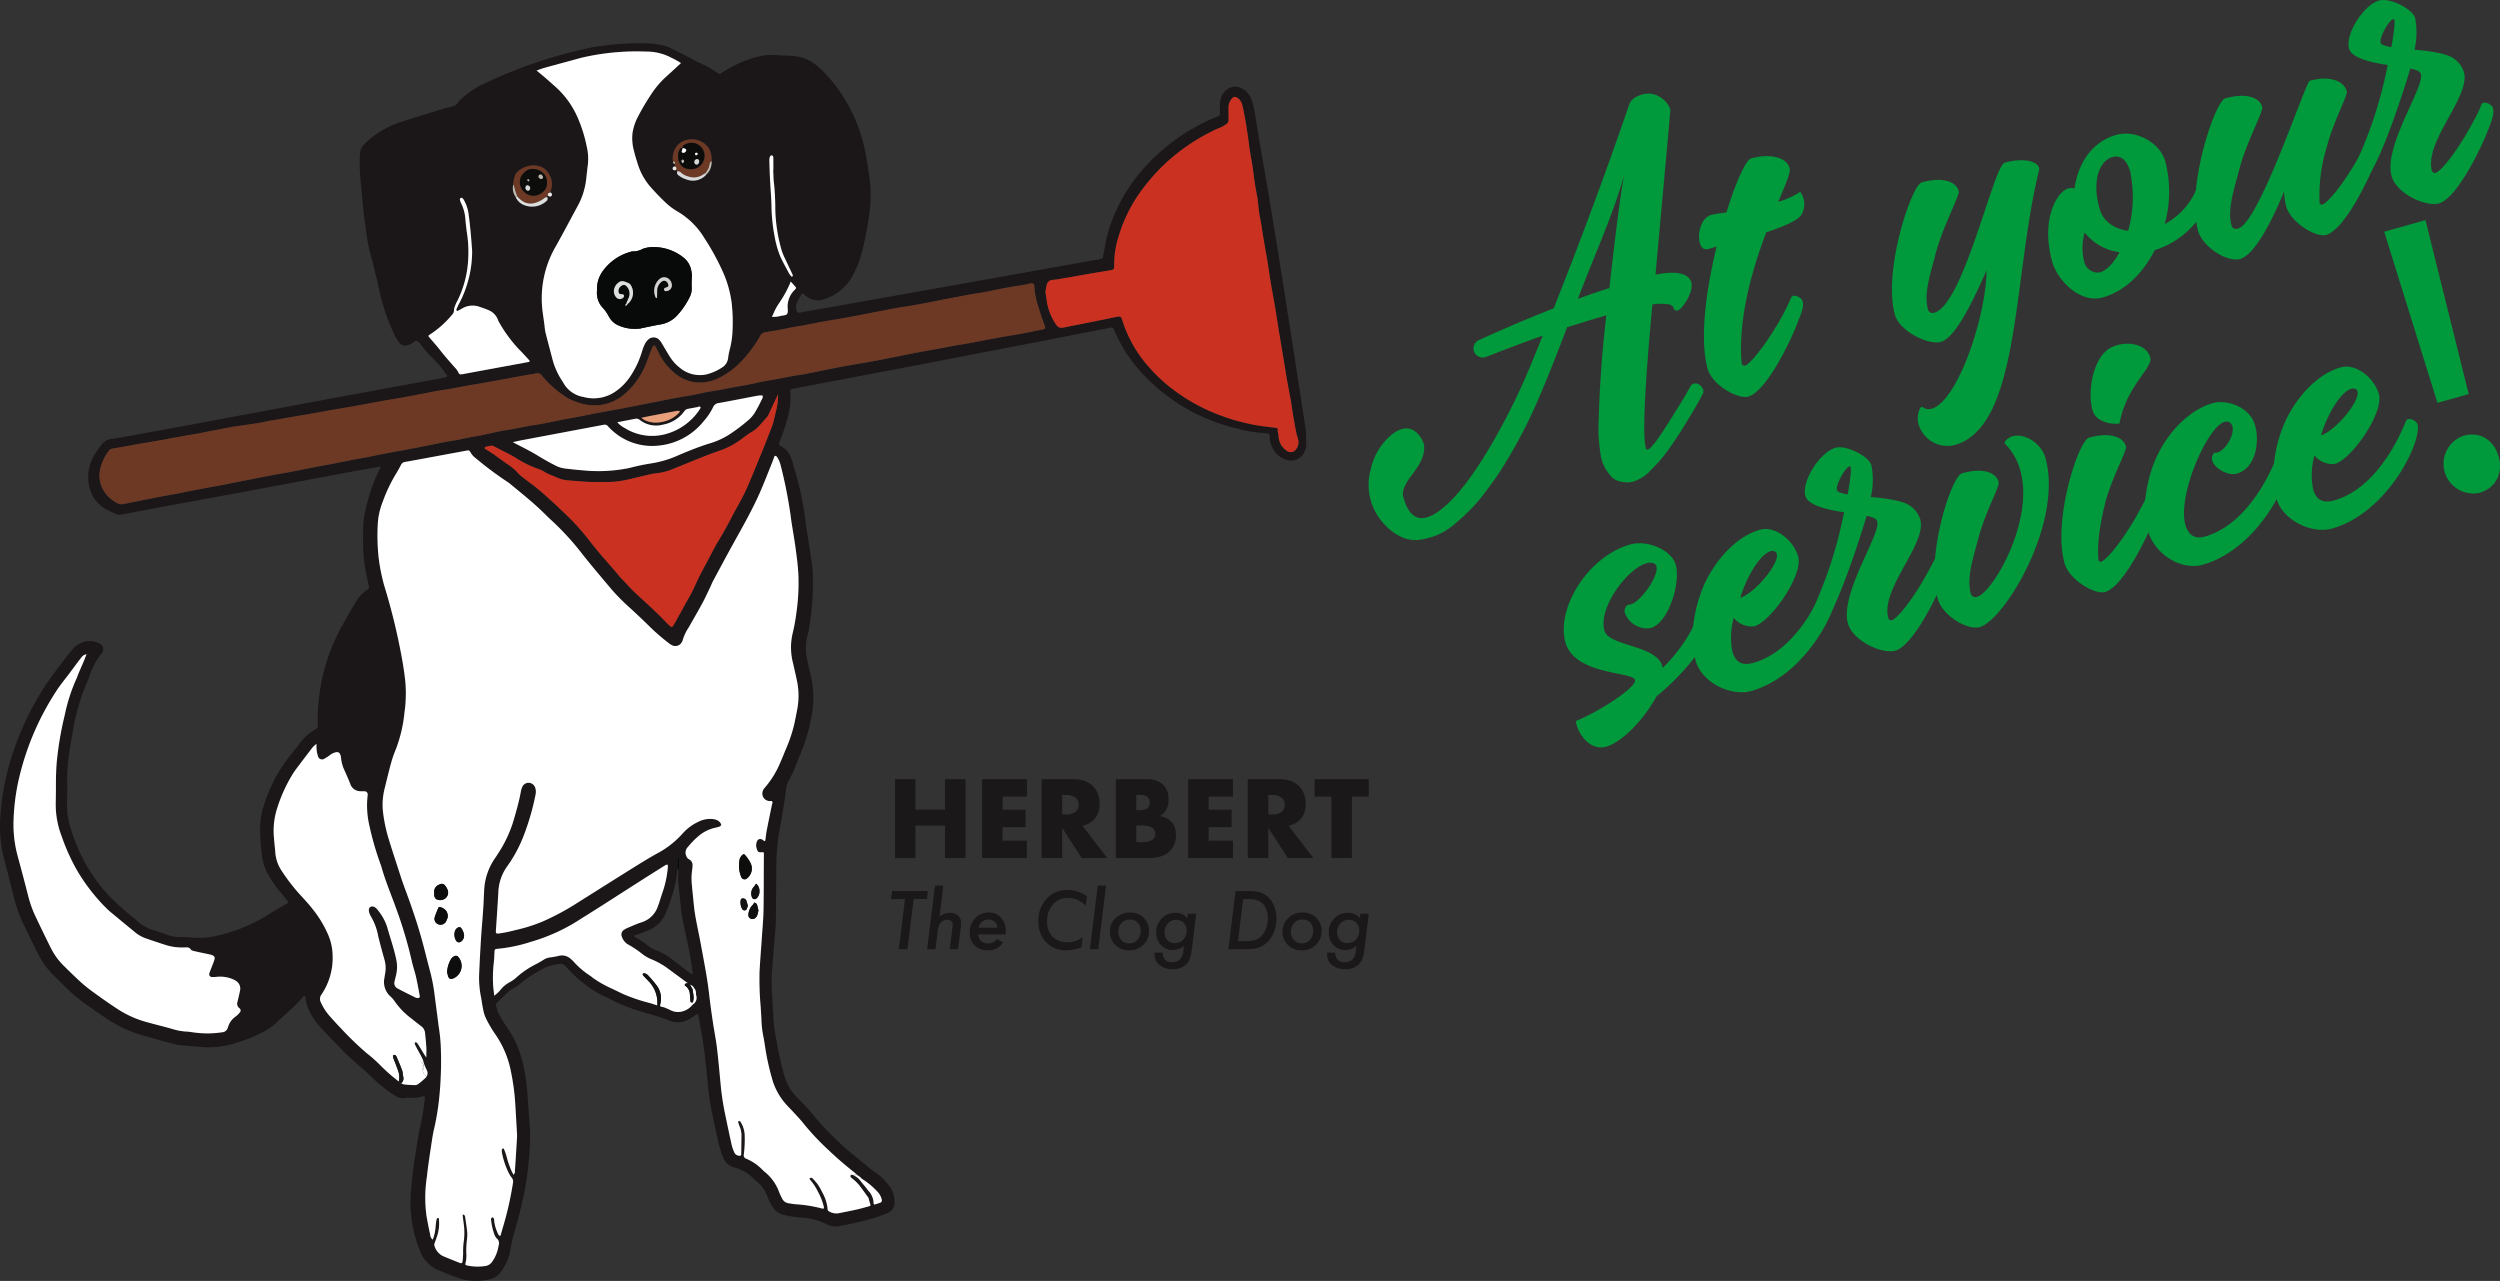
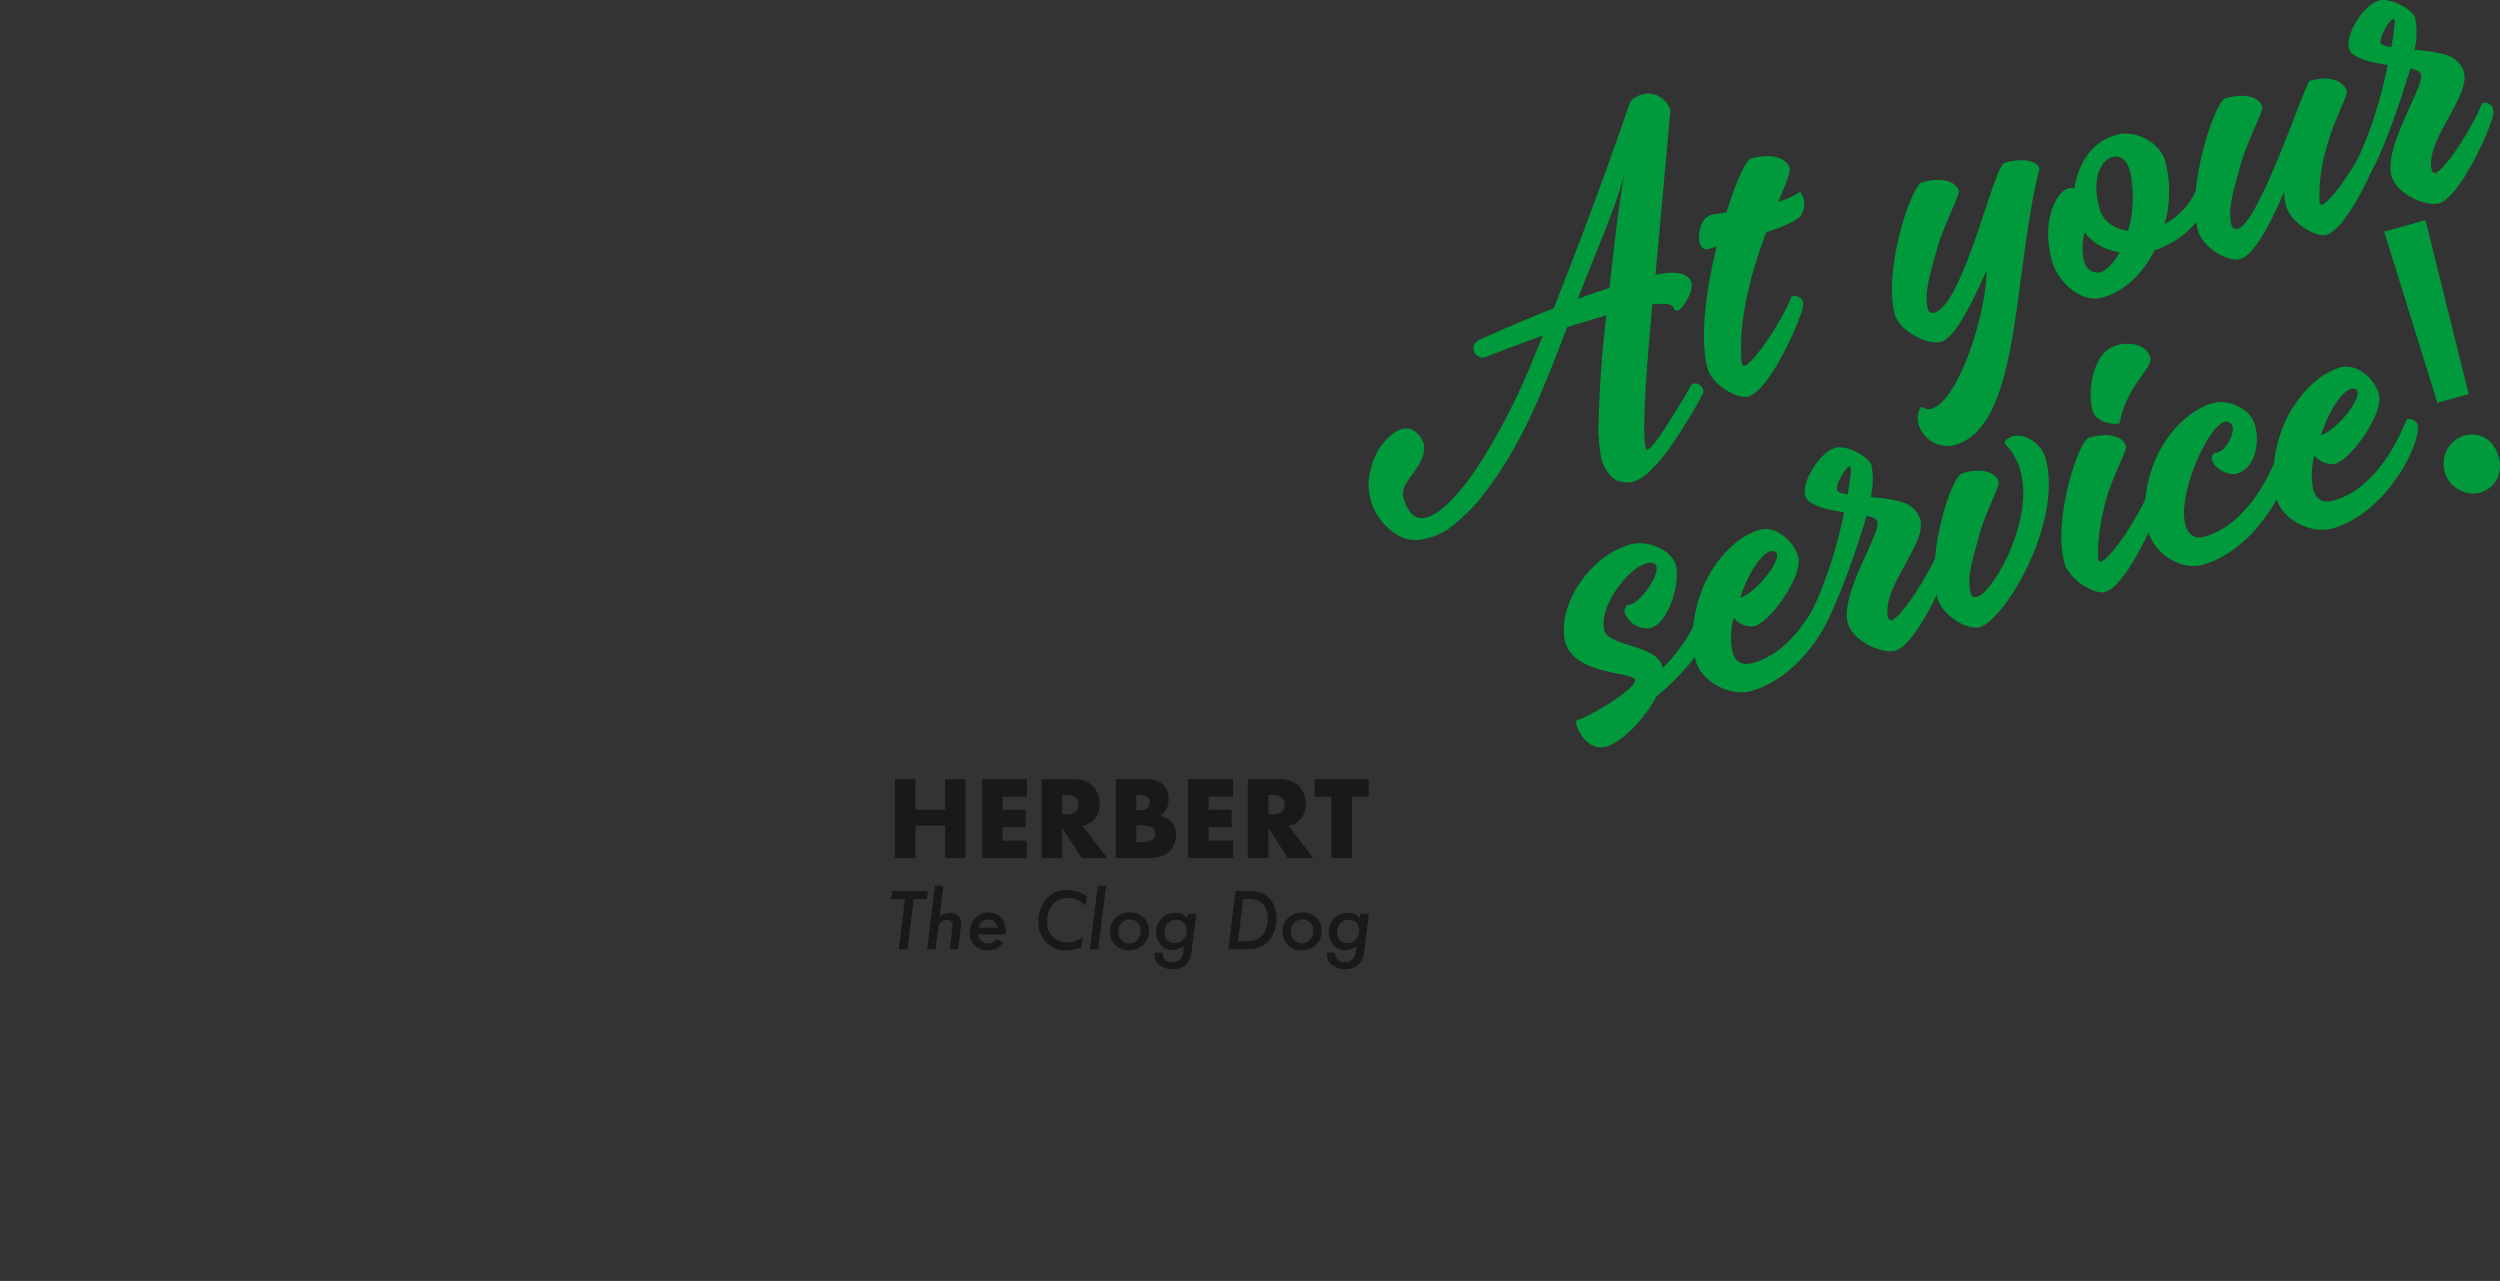
<svg xmlns="http://www.w3.org/2000/svg" width="471.657" height="241.669" viewBox="0 0 471.657 241.669">
  <rect x="0" y="0" width="471.657" height="241.669" fill="#333333" stroke="none" />
  <defs>
    <clipPath id="clip-path">
      <rect id="Rectangle_25919" data-name="Rectangle 25919" width="213.422" height="141.009" fill="#00993b" />
    </clipPath>
    <clipPath id="clip-path-2">
-       <rect id="Rectangle_25897" data-name="Rectangle 25897" width="246.447" height="233.5" fill="none" />
-     </clipPath>
+       </clipPath>
    <clipPath id="clip-path-4">
      <rect id="Rectangle_25979" data-name="Rectangle 25979" width="90.114" height="35.842" fill="none" />
    </clipPath>
  </defs>
  <g id="Group_75025" data-name="Group 75025" transform="translate(-1130.055 -1162.283)">
    <g id="Group_74921" data-name="Group 74921" transform="translate(22219.289 634.283)">
      <g id="Group_73419" data-name="Group 73419" transform="translate(-20831 528)">
        <g id="Group_73418" data-name="Group 73418" clip-path="url(#clip-path)">
          <path id="Path_182340" data-name="Path 182340" d="M74.266,74.446c-1.541-5.513-.316-14.811,1.7-23.028l-1.586.443c-2.492.7-2.306-5.624.564-6.427.454-.127,1.552-.272,2.878-.479,1.745-5.7,3.664-9.9,4.645-10.173,3.927-1.1,6.753-.016,7.26,1.8.254.907-.717,2.969-2.125,6.375a14.446,14.446,0,0,0,4.114-1.884A3.861,3.861,0,0,1,91.9,45.5c-.7,1.009-3.459,2.189-6.588,3.226-2.515,6.729-5.3,15.976-4.65,24.423.039.721.5.918,1.041.523,1.806-1.4,4.988-6.037,6.959-9.762.522-1.042.992-1.987,1.33-2.814.316-.9,1.992-.151,2.2.6.316,1.132-.4,2.637-.829,3.733C90.129,68.87,85.4,78.741,81.926,79.712c-1.888.528-6.773-2.1-7.66-5.266" transform="translate(-10.336 -4.886)" fill="#00993b" />
          <path id="Path_182341" data-name="Path 182341" d="M120.4,82.005a.379.379,0,0,1,.528-.148,1.929,1.929,0,0,0,1.625.278c4.984-1.394,10.353-17.713,10.368-26.1-2.881,6.586-6.038,12.762-8.605,13.48-2.342.654-7.8-1.972-8.685-5.144-2.281-8.155,3.11-24.4,5.073-24.948,3.927-1.1,6.463-.179,6.97,1.634.232.83-3.119,6.9-4.386,11.973-.946,3.6-2.249,7.387-1.4,10.408a.914.914,0,0,0,1.214.556c5.513-1.541,11.141-27.7,13.255-28.294,3.927-1.1,6.9-.058,6.454,1.533-4.994,20.285-3.438,48.264-15.9,51.749a5.683,5.683,0,0,1-6.722-3.657,4.2,4.2,0,0,1,.213-3.316" transform="translate(-16.374 -5.014)" fill="#00993b" />
          <path id="Path_182342" data-name="Path 182342" d="M153.265,39.724a2.549,2.549,0,0,1,1.142.006c.672-4.584,3.162-8.781,7.919-10.112,3.624-1.014,8.22,1.446,9.213,5a22.75,22.75,0,0,1-.109,11.836,13.249,13.249,0,0,0,6.353-7.557c.317-.9,1.993-.151,2.2.6a5.221,5.221,0,0,1-.753,3.711,16.4,16.4,0,0,1-9.685,8.164c-2.2,4.36-5.644,7.766-9.8,8.927-4.38,1.225-8.6-3.376-9.527-6.7-2.217-7.929.85-13.265,3.04-13.877M156.278,53.7a2.633,2.633,0,0,0,2.886,1.88c1.284-.359,2.616-1.709,3.737-3.814a10.129,10.129,0,0,1-6.571-3.7,10.736,10.736,0,0,0-.052,5.632m8.658-17.076c-.57-2.039-1.651-3.283-3.388-2.8-2.265.634-3.955,4.2-2.413,9.712.676,2.417,2.789,3.861,5.4,4.188a23.7,23.7,0,0,0,.4-11.1" transform="translate(-21.266 -4.182)" fill="#00993b" />
          <path id="Path_182343" data-name="Path 182343" d="M182.318,45.981c-2.281-8.155,3.185-24.421,5.148-24.97,3.927-1.1,6.464-.178,6.97,1.634.232.83-3.119,6.9-4.385,11.974-.947,3.6-2.249,7.386-1.4,10.407.106.377.459.767,1.215.556,4.077-1.14,12.7-27.651,13.533-27.883,3.927-1.1,6.471.144,6.978,1.956.232.831-2.508,5.587-3.83,10.76a30.4,30.4,0,0,0-1.3,10.214.419.419,0,0,0,.6.4c1.707-.884,5.257-5.948,7.369-10.04a16.608,16.608,0,0,0,1.329-2.815c.317-.9,1.993-.15,2.2.6.317,1.133-.327,2.615-.753,3.712-1.312,3.46-5.965,13.311-9.515,14.3-1.888.527-6.665-2.288-7.552-5.46a11.556,11.556,0,0,1-.361-2.748c-2.675,6.447-5.754,12.03-8.322,12.748-2.342.655-7.043-2.183-7.93-5.354" transform="translate(-25.864 -2.459)" fill="#00993b" />
          <path id="Path_182344" data-name="Path 182344" d="M222.908,12.263c-3.4-.515-6.81-1.352-7.3-3.089-.761-2.719,2.739-8.256,5.683-9.08,2.039-.57,6.3,1.576,6.789,3.312a14.579,14.579,0,0,1-.12,5.977c2.5.2,5.629.624,7.079,1.44a4.991,4.991,0,0,1,2.246,2.791c1.288,4.606-7.569,13.108-6.028,18.62a.556.556,0,0,0,.752.359c1.707-.884,5.106-5.905,7.218-10a16.62,16.62,0,0,0,1.33-2.815c.317-.9,1.993-.15,2.2.6.316,1.133-.327,2.616-.753,3.712-1.237,3.439-5.966,13.311-9.439,14.282-2.416.676-7.982-1.757-8.932-5.155-1.563-5.588,6.212-16.8,5.536-19.215-.105-.378-.459-.768-2.008-1.067-.989,3.451-6.327,20.17-8.744,20.845a1.9,1.9,0,0,1-2.264-1.4,80.688,80.688,0,0,0,6.748-20.125m-1.334-4.187c.105.377.912.641,2.02.819.578-3.174.751-5.176.482-5.264-.655-.305-2.8,3.388-2.5,4.445" transform="translate(-30.664 0)" fill="#00993b" />
          <path id="Path_182345" data-name="Path 182345" d="M56.341,145.279c-.443-1.586-11.4-.883-13.133-7.074-1.794-6.418,4.249-16.25,12.253-18.489,3.171-.886,7.771,1,8.573,3.872.908,3.247-1.257,10.936-4.806,11.928a4.492,4.492,0,0,1-4.756-2.74,1.373,1.373,0,0,1,.581-1.709c2.044.323,7.018-6.929,4.825-7.782-3.192-1.224-10.706,7.717-9.312,12.7.823,2.945,9.8,2.716,10.895,6.642l.106.377a31,31,0,0,0,4.925-6.262,16.574,16.574,0,0,0,1.329-2.814c.318-.9,1.994-.151,2.205.6,1.141,4.078-6.905,11.7-9.642,13.851-2.188,4.113-6.381,8.623-9.477,9.489-3.172.888-5.457-2.626-5.746-4.825,4.891-2.019,11.54-6.483,11.18-7.767" transform="translate(-6.103 -17.002)" fill="#00993b" />
          <path id="Path_182346" data-name="Path 182346" d="M73.727,126.2c2.506-5.016,6.381-8.623,10.233-9.7,2.87-.8,6.333,1.974,7.2,5.07.971,3.473-5.121,12.26-8.292,13.147a4.331,4.331,0,0,1-3.868-1.6,13.854,13.854,0,0,0-.262,6.342c.507,1.812,1.6,2.809,3.94,2.155,7.249-2.028,11.647-10.178,13.568-14.948.317-.9,1.993-.151,2.2.6.866,3.1-5.511,16.684-16.158,19.662-3.775,1.056-9.307-1.549-10.468-5.7-1.31-4.682-.2-10.61,1.9-15.025m13.2-5.483c-1.48-1.215-4.851,2.741-6.7,8.633,3.259-1.155,8.087-7.472,6.7-8.633" transform="translate(-10.139 -16.556)" fill="#00993b" />
          <path id="Path_182347" data-name="Path 182347" d="M103.318,110.649c-3.4-.515-6.81-1.353-7.3-3.089-.761-2.719,2.738-8.256,5.683-9.08,2.039-.57,6.3,1.575,6.788,3.312a14.561,14.561,0,0,1-.119,5.977c2.5.2,5.629.624,7.079,1.439A5,5,0,0,1,117.7,112c1.288,4.607-7.57,13.109-6.029,18.621a.556.556,0,0,0,.752.359c1.707-.884,5.106-5.905,7.219-10a16.608,16.608,0,0,0,1.329-2.815c.317-.9,1.993-.15,2.2.6.317,1.133-.327,2.615-.752,3.711-1.237,3.44-5.967,13.312-9.44,14.283-2.416.676-7.982-1.757-8.932-5.155-1.563-5.588,6.212-16.8,5.537-19.216-.105-.377-.459-.767-2.009-1.066-.988,3.451-6.326,20.169-8.744,20.845a1.9,1.9,0,0,1-2.264-1.4,80.689,80.689,0,0,0,6.748-20.125m-1.335-4.187c.106.377.913.641,2.021.819.578-3.174.751-5.176.482-5.264-.656-.305-2.8,3.388-2.5,4.445" transform="translate(-13.648 -13.999)" fill="#00993b" />
          <path id="Path_182348" data-name="Path 182348" d="M139.109,95.955c2.492-.7,5.538,1.463,6.256,4.03,3.421,12.234-7.71,30.653-12.392,31.962-2.341.654-7.042-2.183-7.929-5.354-2.282-8.155,2.573-23.109,4.613-23.68,3.926-1.1,6.387-.158,6.894,1.654.232.831-2.509,5.587-3.851,10.685-.946,3.6-2.25,7.387-1.4,10.408a.915.915,0,0,0,1.214.556c3.474-.972,14.093-20.062,5.193-28.89-.169-.6.954-1.244,1.408-1.371" transform="translate(-17.707 -13.634)" fill="#00993b" />
          <path id="Path_182349" data-name="Path 182349" d="M164.533,94.978c.233.831-2.584,5.608-3.926,10.705-.871,3.582-1.56,7.52-1.266,10.613a.419.419,0,0,0,.6.4c1.705-.884,5.255-5.948,7.369-10.04a16.676,16.676,0,0,0,1.329-2.815c.317-.9,1.994-.15,2.2.6.316,1.133-.327,2.616-.754,3.712-1.311,3.461-5.965,13.311-9.515,14.3-1.887.528-6.74-2.267-7.627-5.439-2.281-8.155,2.649-23.13,4.614-23.68,3.927-1.1,6.463-.178,6.969,1.633m-6.251-6.637c-1.027-3.377-.1-9.091,2.519-11.37,2.283-2.023,7.442-1.919,8.328,1.253.549,1.962-4.531,5.338-5.8,12.45-2.123.268-4.488-.618-5.048-2.333" transform="translate(-21.679 -10.759)" fill="#00993b" />
          <path id="Path_182350" data-name="Path 182350" d="M186.536,92.2c-2.987-1.363-9.865,13.343-8.175,19.383.38,1.359,1.3,2.894,3.638,2.239,7.249-2.028,11.646-10.178,13.568-14.948.317-.9,1.993-.151,2.2.6.865,3.1-5.511,16.684-16.158,19.662-3.775,1.056-9.005-1.634-10.42-6.694-1.056-3.775-.247-9.619,1.932-14.054,2.43-5,6.532-8.666,10.383-9.743,2.794-.781,7.061.793,8.011,4.192.907,3.246.073,8.121-3.476,9.113-1.585.443-4.174-.949-4.6-2.46a1.431,1.431,0,0,1,.4-1.5c2.045.324,4.831-4.852,2.692-5.8" transform="translate(-24.293 -12.585)" fill="#00993b" />
          <path id="Path_182351" data-name="Path 182351" d="M201.459,90.478c2.505-5.016,6.381-8.623,10.233-9.7,2.869-.8,6.333,1.974,7.2,5.071.971,3.473-5.121,12.26-8.292,13.147a4.329,4.329,0,0,1-3.868-1.606,13.858,13.858,0,0,0-.262,6.343c.507,1.812,1.6,2.809,3.94,2.155,7.249-2.028,11.645-10.178,13.568-14.949.317-.9,1.993-.15,2.2.6.866,3.1-5.511,16.685-16.158,19.663-3.776,1.056-9.308-1.549-10.469-5.7-1.31-4.681-.2-10.61,1.9-15.025m13.2-5.483c-1.479-1.215-4.851,2.741-6.7,8.632,3.259-1.155,8.087-7.472,6.7-8.632" transform="translate(-28.314 -11.474)" fill="#00993b" />
          <path id="Path_182352" data-name="Path 182352" d="M223.35,50.6,233.4,82.888l5.9-1.651-8.155-32.824Z" transform="translate(-31.78 -6.888)" fill="#00993b" />
          <path id="Path_182353" data-name="Path 182353" d="M240.167,95.806a5.6,5.6,0,0,0,3.011,10.767c3.126-.874,4.466-3.777,3.616-6.815-.874-3.126-3.5-4.826-6.628-3.951" transform="translate(-33.623 -13.599)" fill="#00993b" />
          <path id="Path_182354" data-name="Path 182354" d="M62.168,75.379a1.928,1.928,0,0,1,.777.758,1.052,1.052,0,0,1,.121.98q-.3.618-.9,1.715T59.9,82.654q-1.662,2.726-3.218,4.918a29.925,29.925,0,0,1-3.5,4.086,7.41,7.41,0,0,1-3.423,2.182,5.2,5.2,0,0,1-1.218.1,6.292,6.292,0,0,1-1.377-.245,3,3,0,0,1-1.374-.829,9.348,9.348,0,0,1-1.2-1.633,7.194,7.194,0,0,1-.866-2.653q-.247-1.631-.406-3.886a219.965,219.965,0,0,1,1.5-22.264q-2.609.741-5.64,1.7-.88.266-1.763.53-3.133,8.354-5.783,14.4a89.358,89.358,0,0,1-5.991,11.406q-.769,1.314-1.666,2.586t-2.193,2.992a29.965,29.965,0,0,1-2.684,3.112q-1.387,1.389-2.992,2.728a12.4,12.4,0,0,1-3.27,2.012,13.324,13.324,0,0,1-3.35.885,6.222,6.222,0,0,1-3.427-.592,10.148,10.148,0,0,1-3.3-2.555A10.727,10.727,0,0,1,.37,91.508a11.776,11.776,0,0,1,3.625-6.3q2.67-2.339,4.72-.918a4.842,4.842,0,0,1,1.7,2.515,4.676,4.676,0,0,1-.208,2.162,8.232,8.232,0,0,1-1,2.06q-.636.94-1.3,1.817a9.881,9.881,0,0,0-1.114,1.826,3.146,3.146,0,0,0-.334,1.768q1.68,6.716,6.937,2.8,5.012-3.73,11.278-15.164A124.457,124.457,0,0,0,30.485,71.98q1.137-2.787,2.338-5.727-2.619.93-5.291,1.939t-4.081,1.564q-1.409.553-1.633.6a1.663,1.663,0,0,1-1.13-.178,1.735,1.735,0,0,1-.8-.847,1.765,1.765,0,0,1,.955-2.286l.091-.017q6.724-3.08,13.959-5.935,7.826-19.715,14.284-38.559a2.7,2.7,0,0,1,1.346-1.358,4.8,4.8,0,0,1,2.149-.582,4.145,4.145,0,0,1,2.648.907,4.039,4.039,0,0,1,1.583,2.141q.018.091-1.33,14.861T54.1,54.744q5.887-1.145,6.764,1.437.341,1.521-1.125,3.811-1.26,1.926-1.956,1.454a.591.591,0,0,1-.276-.459.813.813,0,0,0-.165-.249c-.057-.05-.132-.114-.224-.189a1.011,1.011,0,0,0-.43-.173,6.641,6.641,0,0,0-.7-.1q-.4-.039-1.033-.033a11.54,11.54,0,0,0-1.446.118q-2.246,24.181-1.193,27.2.407,1.133,3.906-4.376t4.417-7.273a.985.985,0,0,1,.654-.594,1.176,1.176,0,0,1,.876.063M39.451,59.319q3.175-1.177,5.946-2.043,2.113-18.884,2.935-21.843-.87,3.2-2.082,6.562t-3.168,8.174q-1.956,4.813-2.575,6.425-.472,1.166-1.056,2.725" transform="translate(0 -2.93)" fill="#00993b" />
        </g>
      </g>
    </g>
    <g id="Group_74922" data-name="Group 74922" transform="translate(1130.055 1170.452)">
      <g id="Group_73414" data-name="Group 73414" clip-path="url(#clip-path-2)">
        <g id="Group_73413" data-name="Group 73413">
          <g id="Group_73412" data-name="Group 73412" clip-path="url(#clip-path-2)">
            <path id="Path_182276" data-name="Path 182276" d="M246.686,75.457a3.538,3.538,0,0,1-.573,2.289,2.684,2.684,0,0,1-3.014,1.13,4.28,4.28,0,0,1-2.834-2.445,3.836,3.836,0,0,1-.474-1.91c.039-.556-.225-.695-.67-.7a25.337,25.337,0,0,1-5.454-.889,35.241,35.241,0,0,1-18.332-10.858,28.326,28.326,0,0,1-4.773-7.454c-.327-.741-.243-.83-1.142-.657-4.071.788-8.136,1.592-12.2,2.385q-6.719,1.306-13.439,2.6-5.079.981-10.158,1.957-6.981,1.334-13.965,2.651-4.928.935-9.855,1.882c-.411.078-.47.15-.47.537q0,.052,0,.1c.295,2.609-.488,5.034-1.289,7.453-.231.693-.513,1.37-.769,2.055-.1.256-.077.475.217.6a1.156,1.156,0,0,1,.178.108,4.25,4.25,0,0,1,1.908,2.407c.445,1.429.837,2.873,1.24,4.314a56.243,56.243,0,0,1,1.45,7.911c.057.449.147.893.215,1.341.337,2.2.7,4.405.994,6.615a20.919,20.919,0,0,1,.131,2.715,50.75,50.75,0,0,1-.685,8.852,11.513,11.513,0,0,1-.273,1.331,9.5,9.5,0,0,0-.059,4.962c.2.847.333,1.711.559,2.551a18.157,18.157,0,0,1,.127,8.287,33.2,33.2,0,0,1-1.954,6.594c-.431,1.028-.812,2.076-1.247,3.1a16.128,16.128,0,0,1-.911,1.876,4.659,4.659,0,0,0-.615,1.866c-.291,2.53-.756,5.029-1.209,7.532a39.514,39.514,0,0,0-.626,6.761c-.028,3.661-.048,7.324-.1,10.984-.011.835-.134,1.668-.2,2.5-.168,2.051-.329,4.1-.5,6.151a31.713,31.713,0,0,0-.029,4.493c.113,1.95.229,3.9.359,5.846a13.34,13.34,0,0,0,.193,1.451c.263,1.473.506,2.953.826,4.415.312,1.427.638,2.86,1.088,4.247a9.74,9.74,0,0,0,2.483,3.951,49.766,49.766,0,0,1,3.638,4.039,52.311,52.311,0,0,0,4.075,4.2c1.655,1.609,3.5,2.981,5.254,4.475.661.565,1.384,1.057,2.084,1.577a10.361,10.361,0,0,1,2.175,2.247,4.906,4.906,0,0,1,.955,3.035,2.056,2.056,0,0,1-1.258,1.995,25.512,25.512,0,0,1-3.652,1.251c-1.774.519-3.586.872-5.4,1.212a3.487,3.487,0,0,1-2.437-.292,12.1,12.1,0,0,0-5.121-1.314,24.487,24.487,0,0,1-2.786-.415,3.643,3.643,0,0,1-2.473-1.778,9.837,9.837,0,0,1-.871-1.778,6.115,6.115,0,0,0-1.959-2.782,6.726,6.726,0,0,1-.619-.562,8.071,8.071,0,0,0-3.66-2.131,2.914,2.914,0,0,1-2.059-1.766,14.693,14.693,0,0,1-.692-1.964c-.5-2.136-.984-4.276-1.415-6.427a47.208,47.208,0,0,1-.754-4.851c-.246-2.6-.514-5.2-.856-7.8-.256-1.932-.639-3.847-.974-5.77-.069-.387-.159-.412-.461-.213-.405.27-.814.534-1.227.788a4.156,4.156,0,0,1-3.921.273c-1.905-.8-3.912-1.236-5.86-1.873a30.865,30.865,0,0,1-4.929-2c-1.074-.57-2.217-1.008-3.239-1.683a24.066,24.066,0,0,1-4.307-3.463c-.407-.432-.818-.86-1.226-1.289a1.225,1.225,0,0,0-1.132-.336,8.526,8.526,0,0,0-3.425,1.114,22.548,22.548,0,0,0-3.909,2.592,4.742,4.742,0,0,1-1.019.724,6.452,6.452,0,0,0-1.823,1.377c-.46.477-.938.938-1.423,1.39a.714.714,0,0,0-.259.742,5.379,5.379,0,0,0,.347,1.194,24.43,24.43,0,0,0,1.6,2.694,19.5,19.5,0,0,1,3.1,7.021,36.76,36.76,0,0,1,.854,5.785c.157,2.191.31,4.381.443,6.573a22.141,22.141,0,0,1,.029,2.3,61.72,61.72,0,0,1-.974,9.034,82.9,82.9,0,0,1-2,8.11,37.31,37.31,0,0,0-.829,3.773,9.669,9.669,0,0,1-1.581,3.5,3.721,3.721,0,0,1-2.575,1.624,10.341,10.341,0,0,1-5.265-.207c-1.021-.347-2.023-.752-3.031-1.139-.324-.124-.635-.287-.96-.411A6.282,6.282,0,0,1,79.5,228.1a24.417,24.417,0,0,1-1.65-11.989c.295-3.4.819-6.78,1.415-10.144.208-1.166.507-2.315.709-3.481.185-1.064.3-2.14.431-3.213.038-.313-.14-.466-.443-.357a5.176,5.176,0,0,1-2.367.256,3.774,3.774,0,0,0-.935.063,2.623,2.623,0,0,1-1.89-.433,27.861,27.861,0,0,1-4.324-3.45c-1.028-1.036-2.181-1.952-3.271-2.929-.6-.534-1.2-1.061-1.764-1.633q-2.2-2.235-4.363-4.511c-.478-.506-.9-1.065-1.331-1.613a10.252,10.252,0,0,1-1.6-3.152,10.446,10.446,0,0,1-.247-1.328.91.91,0,0,0-.12-.231.922.922,0,0,0-.256.144c-1.529,1.778-3.352,3.255-5.03,4.879a9.533,9.533,0,0,1-2.293,1.633,28.175,28.175,0,0,1-6.6,2.574,16.383,16.383,0,0,1-5.185.445c-1.353-.13-2.708-.228-4.061-.359a7.383,7.383,0,0,1-1.234-.215c-2.083-.566-4.167-1.127-6.238-1.734a23.863,23.863,0,0,1-6.492-3.073c-1.16-.77-2.294-1.584-3.446-2.37a32.264,32.264,0,0,1-4.788-4.043c-.466-.471-.934-.941-1.418-1.4a15.815,15.815,0,0,1-3.29-4.427c-.979-1.924-1.9-3.877-2.851-5.816a27.635,27.635,0,0,1-1.875-5.531c-.554-2.23-1.116-4.458-1.707-6.68a24.6,24.6,0,0,1-.678-7.78,47.9,47.9,0,0,1,1.611-9.568c.384-1.451.872-2.863,1.385-4.27a55.816,55.816,0,0,1,5.124-10.383c.587-.945,1.26-1.838,1.917-2.739.781-1.069,1.584-2.125,2.389-3.176q.637-.828,1.321-1.62a4.492,4.492,0,0,1,1.619-1.12,3.881,3.881,0,0,1,3.238.108,1.166,1.166,0,0,1,.467,1.96,14.618,14.618,0,0,0-2.349,4.506c-.091.225-.158.463-.264.681a38.556,38.556,0,0,0-2.126,6.327,27.094,27.094,0,0,0-.575,2.761c-.292,1.647-.6,3.291-.822,4.948a32.174,32.174,0,0,0-.32,5.215c.038,1.219-.017,2.441-.038,3.661a15.135,15.135,0,0,0,.85,5.34,33.267,33.267,0,0,0,2.739,6.313,30.74,30.74,0,0,0,4.448,6.052c.79.786,1.6,1.553,2.435,2.291.886.786,1.827,1.511,2.715,2.3a7.946,7.946,0,0,0,3.151,1.788c.871.243,1.72.563,2.574.863a7.4,7.4,0,0,0,2.564.428,17.376,17.376,0,0,1,2.089.091,14.255,14.255,0,0,0,5.076-.428,30.907,30.907,0,0,0,9.755-4.149c1.014-.674,2.1-1.234,3.155-1.848a.257.257,0,0,0,.089-.428c-.541-.682-1.082-1.367-1.64-2.037a20.653,20.653,0,0,1-2.058-3.02,8.892,8.892,0,0,1-1.117-3.348,38.351,38.351,0,0,1-.38-5.733,13.989,13.989,0,0,1,.688-3.9,31.58,31.58,0,0,1,2.992-6.652,39.49,39.49,0,0,1,2.781-3.79c.28-.358.579-.7.843-1.067a9.807,9.807,0,0,1,3.211-2.944.624.624,0,0,0,.375-.667c-.034-.453-.013-.907-.022-1.362a33.5,33.5,0,0,1,.344-4.686,35.761,35.761,0,0,1,4.381-12.982c.769-1.406,1.566-2.8,2.4-4.162a7.035,7.035,0,0,1,2.335-2.5c.273-.162.213-.405.162-.646-.213-1.058-.445-2.112-.637-3.175a27.228,27.228,0,0,1-.422-4.366c-.018-1.011-.013-2.023,0-3.035a15.65,15.65,0,0,1,.449-3.73,36.223,36.223,0,0,1,1.905-6.07c.285-.633.583-1.261.877-1.89l.08-.208-.247.015c-1.578.274-3.159.535-4.734.826-3.562.658-7.121,1.336-10.684,2Q49.879,84.2,43.352,85.409c-3.631.672-7.264,1.331-10.893,2.006-3.118.577-6.23,1.176-9.344,1.755a1.3,1.3,0,0,1-.707-.013,20.5,20.5,0,0,1-2.445-1.163A6.365,6.365,0,0,1,17.1,83.9a7.792,7.792,0,0,1,.839-5.757,16.681,16.681,0,0,1,1.535-2.237A2.532,2.532,0,0,1,21.244,74.9c2.353-.3,4.664-.815,6.994-1.232C31.462,73.1,34.68,72.5,37.9,71.9c3.116-.579,6.231-1.169,9.346-1.75q4.829-.9,9.66-1.8,4.158-.774,8.321-1.548,5.5-1.015,11-2.022l8.015-1.476c.337-.062.456-.247.27-.48a20.194,20.194,0,0,0-2.516-3.057A17,17,0,0,1,80.367,58c-.162-.182-.295-.389-.454-.575-.292-.341-.534-.807-.909-.98-.438-.2-.781.333-1.187.5-.13.053-.252.122-.38.172a1.551,1.551,0,0,1-1.964-.493,7.708,7.708,0,0,1-.74-1.255A36.073,36.073,0,0,1,71.951,47.4c-.433-1.83-.857-3.661-1.3-5.487-.274-1.117-.628-2.214-.857-3.338-.253-1.226-.417-2.47-.593-3.712-.158-1.1-.3-2.21-.414-3.319-.168-1.63-.273-3.267-.461-4.894a34.8,34.8,0,0,1-.21-4.384c0-.07,0-.14,0-.21.028-1.924.236-2.308,1.72-3.576a17.83,17.83,0,0,1,6.364-3.5q4.137-1.29,8.278-2.565a7.972,7.972,0,0,0,1.6-.421c.429-.245.695-.762,1.065-1.128A16.062,16.062,0,0,1,91.727,7.8c2.649-1.24,5.335-2.389,8.09-3.382a98.831,98.831,0,0,1,11.539-3.29c1.219-.277,2.48-.368,3.72-.556A48.151,48.151,0,0,1,121.44.253a16.75,16.75,0,0,1,3.536.319,5.8,5.8,0,0,1,1.4.4c1.412.677,2.8,1.4,4.2,2.111.464.238.9.548,1.378.74a17.681,17.681,0,0,1,3.477,1.9c.622.433.656.3,1.088.021a23.651,23.651,0,0,1,6.348-2.883,11.039,11.039,0,0,1,3.622-.4c1.044.053,2.089.117,3.133.169a7.77,7.77,0,0,1,5.093,2.147,26.521,26.521,0,0,1,2.529,2.641,30.543,30.543,0,0,1,6.327,13.714c.275,1.473.5,2.954.709,4.437a24.913,24.913,0,0,1,.006,6.571,60.843,60.843,0,0,1-1.341,7.187,19.474,19.474,0,0,1-1.88,4.857,8.987,8.987,0,0,1-4.9,4.181,3.627,3.627,0,0,1-4.163-.7.688.688,0,0,0-.246-.187c-.074-.024-.224,0-.254.048-.3.51-.6,1.022-.863,1.549a1.945,1.945,0,0,0-.088,1.62c.151.412.127.435.577.358q3.4-.593,6.794-1.2l10.189-1.81q4.32-.768,8.642-1.539,5.094-.906,10.187-1.812,4.838-.864,9.671-1.732,5.039-.9,10.082-1.8a5.024,5.024,0,0,0,1.6-.391c.1-.51.221-1.016.295-1.529a27.535,27.535,0,0,1,1.883-6.615,31.6,31.6,0,0,1,5.5-8.717,37.411,37.411,0,0,1,12.157-9.065c.6-.285,1.22-.513,1.826-.779.422-.183.445-.254.445-.712,0-.661-.024-1.324.031-1.982a3.353,3.353,0,0,1,.934-2.055,2.588,2.588,0,0,1,3.15-.569,3.753,3.753,0,0,1,1.9,2.268,17.059,17.059,0,0,1,.569,2.33c.291,1.645.523,3.3.8,4.949.431,2.542.892,5.076,1.321,7.618q.916,5.406,1.8,10.818.923,5.67,1.806,11.348,1.013,6.45,2.01,12.9.937,6.039,1.864,12.08a7.506,7.506,0,0,1,.045.833c.022.521.027,1.044.064,1.564m-2.1,1.6a2.183,2.183,0,0,0,.537-2.21c-.089-.369-.236-.724-.308-1.1-.329-1.7-.631-3.394-.879-5.106-.214-1.467-.531-2.918-.784-4.38-.289-1.666-.558-3.336-.836-5s-.559-3.337-.833-5.006c-.3-1.843-.562-3.691-.9-5.526-.288-1.562-.57-3.125-.807-4.694-.145-.956-.282-1.914-.443-2.869-.257-1.529-.548-3.056-.793-4.588-.19-1.193-.338-2.391-.6-3.572-.122-.538-.166-1.093-.236-1.641-.092-.721-.138-1.451-.268-2.164-.231-1.257-.457-2.512-.621-3.78-.071-.548-.133-1.1-.214-1.647-.172-1.159-.4-2.312-.576-3.473-.171-1.128-.27-2.268-.473-3.389-.074-.411-.116-.821-.185-1.227-.2-1.191-.418-2.381-.686-3.559a2.644,2.644,0,0,0-.77-1.448c-.484-.429-.974-.426-1.328.1a2.744,2.744,0,0,0-.566,1.647c.025.731,0,1.465.029,2.2a.915.915,0,0,1-.37.818A6.423,6.423,0,0,1,230.8,16c-.3.159-.64.261-.955.407a37.212,37.212,0,0,0-5.946,3.432,36.631,36.631,0,0,0-4.474,3.737,35.134,35.134,0,0,0-3.109,3.51,28.193,28.193,0,0,0-5.03,9.628,17.289,17.289,0,0,0-.826,5.215c0,.138,0,.28,0,.418-.025.5-.1.607-.584.693-.953.172-1.912.317-2.866.48-1.057.18-2.112.369-3.168.552-1.123.2-2.247.4-3.371.584a14.908,14.908,0,0,1-1.644.232,1.155,1.155,0,0,0-1.074.85,9.145,9.145,0,0,0-.259,1.573c.066.412.151.854.206,1.3a10.7,10.7,0,0,0,1.571,4.374c.58.931.857,1.074,2.008.823,1.215-.264,2.44-.487,3.66-.731q2.185-.438,4.37-.884c.61-.122,1.213-.266,1.826-.366.471-.08.624.031.784.474.082.226.151.46.225.691a24.1,24.1,0,0,0,4.981,8.464,29.524,29.524,0,0,0,4.517,4.169,34.6,34.6,0,0,0,8.828,4.813,36.661,36.661,0,0,0,8.747,2.149c.583.064,1.166.154,1.753.2a.823.823,0,0,1,.4.257c-.208.429.1.808.091,1.22a3.518,3.518,0,0,0,1.592,2.9,1.231,1.231,0,0,0,1.532-.1M196.418,54.346c1.206-.222,1.173-.189.742-1.334s-.776-2.289-1.137-3.442a14.1,14.1,0,0,1-.629-3.459c-.024-.447-.254-.632-.686-.562-.238.038-.466.138-.7.179-1.362.231-2.728.433-4.085.684-1.288.236-2.564.54-3.852.776-1.357.25-2.734.405-4.082.7-1.047.225-2.1.384-3.151.59-.948.185-1.89.393-2.837.576-1.187.228-2.374.449-3.564.654-1.021.178-2.048.312-3.067.495-1.357.245-2.709.519-4.063.781-.948.183-1.894.375-2.842.554-1.255.236-2.509.47-3.766.691-.986.175-1.977.317-2.961.5-1.323.243-2.639.517-3.961.763-.882.165-1.777.268-2.653.461-1.448.32-2.908.573-4.372.807a1.331,1.331,0,0,0-1.082.692,17.715,17.715,0,0,1-1.46,2.27A20.182,20.182,0,0,1,138.8,61.49a14.638,14.638,0,0,1-3.231,2.044,7.737,7.737,0,0,1-4.216.67,7.518,7.518,0,0,1-3.983-1.859,11.516,11.516,0,0,1-2.936-3.879c-.161-.345-.341-.682-.53-1.014a.261.261,0,0,0-.487,0c-.164.344-.31.695-.449,1.049-.377.966-.7,1.957-1.132,2.9a14.453,14.453,0,0,1-3.617,4.92,8.594,8.594,0,0,1-5.564,2.247,8.928,8.928,0,0,1-2.065-.193,11.112,11.112,0,0,1-3.467-1.32A20.159,20.159,0,0,1,102.521,63a1.078,1.078,0,0,0-1.328-.415,7.36,7.36,0,0,1-1.124.178c-1.425.254-2.849.517-4.272.779-.576.106-1.152.221-1.729.324q-2.036.363-4.075.719c-.544.094-1.093.168-1.636.268-.983.182-1.963.387-2.946.561-.953.168-1.911.3-2.863.467-1.018.18-2.03.39-3.046.584q-1.575.3-3.148.6c-.477.087-.955.157-1.432.238-.987.168-1.974.331-2.958.507-.951.169-1.9.358-2.846.534-1.051.193-2.1.387-3.155.569-.987.171-1.977.323-2.964.492-.611.1-1.219.232-1.829.343q-1.376.247-2.753.484c-.986.169-1.974.327-2.96.5-1.053.182-2.105.375-3.158.558-.544.1-1.1.15-1.633.28-1.478.358-2.992.506-4.486.762-.647.11-1.306.15-1.952.261-.983.173-1.957.4-2.94.572-1.6.277-3.173.661-4.78.9-1.123.169-2.231.438-3.362.587-.579.077-1.146.236-1.724.341-.917.166-1.836.317-2.753.475-.987.171-1.974.334-2.958.51-1.392.246-2.781.517-4.177.738a1.08,1.08,0,0,0-.777.454,9.4,9.4,0,0,0-1.448,2.865,6.315,6.315,0,0,0-.3,1.829,6.141,6.141,0,0,0,.537,2.305,6.253,6.253,0,0,0,2.989,2.911,2.6,2.6,0,0,0,.66.162c.289-.05.53-.085.766-.133,1.216-.245,2.431-.495,3.649-.738,1.014-.2,2.026-.41,3.042-.6.847-.161,1.7-.3,2.547-.457.948-.18,1.892-.383,2.839-.568q1.776-.346,3.557-.678c.916-.172,1.834-.329,2.748-.5s1.824-.369,2.737-.549q1.422-.281,2.842-.554c1.186-.232,2.368-.471,3.554-.693,1.255-.235,2.515-.442,3.769-.681,1.693-.324,3.38-.672,5.073-1,.913-.176,1.833-.324,2.747-.5,1.253-.243,2.5-.506,3.752-.751.914-.178,1.834-.33,2.747-.507,1.251-.243,2.5-.509,3.754-.749,1.219-.232,2.445-.433,3.666-.667,1.727-.33,3.45-.675,5.174-1.016,1.219-.24,2.43-.512,3.663-.688.952-.136,1.89-.38,2.838-.563.881-.172,1.767-.313,2.646-.492,1.52-.308,3.025-.709,4.557-.928,1.745-.249,3.45-.693,5.2-.938s3.452-.658,5.178-.993c.881-.169,1.764-.317,2.646-.488,1.658-.32,3.313-.654,4.973-.969,1.254-.238,2.515-.445,3.768-.684,1.694-.322,3.385-.661,5.075-.994.981-.194,1.96-.391,2.941-.583.779-.154,1.556-.31,2.337-.45.951-.171,1.908-.312,2.858-.491,1.286-.245,2.56-.573,3.854-.754,1.713-.24,3.387-.661,5.093-.925,1.974-.3,3.91-.851,5.886-1.148,1.742-.261,3.447-.7,5.195-.946,1.053-.147,2.1-.37,3.152-.576.946-.187,1.887-.4,2.834-.584,1.117-.222,2.234-.443,3.355-.643,1.357-.242,2.725-.446,4.082-.695,1.729-.317,3.453-.663,5.178-1,.946-.186,1.89-.386,2.838-.572q1.218-.239,2.441-.46c1.051-.193,2.1-.375,3.155-.569.849-.155,1.693-.329,2.542-.481.986-.175,1.975-.323,2.96-.5,1.324-.243,2.639-.523,3.962-.755,1.293-.224,2.578-.48,3.875-.681,1.735-.27,3.452-.668,5.181-.987M166.361,218.959a.429.429,0,0,0,.252-.513,3.035,3.035,0,0,0-.692-1.383,13.545,13.545,0,0,0-3.066-2.578,2.877,2.877,0,0,0-.871-.7h0a5.939,5.939,0,0,0-.489-.45c-1.661-1.329-3.289-2.694-4.826-4.17a48.1,48.1,0,0,1-4.743-5.009c-.661-.85-1.423-1.623-2.149-2.424-.352-.387-.738-.744-1.082-1.137a12.217,12.217,0,0,1-2.632-4.474c-.438-1.43-.786-2.892-1.093-4.358-.287-1.362-.443-2.751-.7-4.12a17.477,17.477,0,0,1-.35-2.693c-.034-.974-.1-1.949-.162-2.923a59.054,59.054,0,0,1-.217-6.689c.124-2.228.308-4.454.459-6.681.1-1.564.256-3.129.287-4.7.057-3,.043-6,.062-9,0-.628.02-1.255.015-1.883,0-.138-.075-.218-.263-.206-.794.05-.891-.028-1.111-.733a1.887,1.887,0,0,1,0-1.13c.205-.7.755-.84,1.322-.341.18.159.294.133.327-.1.089-.586.137-1.179.25-1.76.312-1.606.649-3.208.974-4.813.042-.2.161-.435.106-.608-.1-.3-.419-.129-.64-.176a1.423,1.423,0,0,1-1.191-1.852,1.942,1.942,0,0,1,.426-.7,17.59,17.59,0,0,0,2.844-4.605c.372-.826.7-1.671,1.044-2.508a28.065,28.065,0,0,0,1.643-4.843c.2-.955.394-1.91.57-2.869a13.621,13.621,0,0,0-.081-5.4q-.354-1.636-.731-3.263a11.771,11.771,0,0,1-.068-5.593,35.055,35.055,0,0,0,.727-4.008,38.931,38.931,0,0,0,.352-7.2c-.094-1.736-.33-3.468-.565-5.194-.264-1.933-.653-3.85-.888-5.786a87.264,87.264,0,0,0-1.914-9.629,5.411,5.411,0,0,0-.461-1.156c-.106-.208-.317-.52-.47-.514-.3.011-.3.4-.408.633-.071.157-.116.327-.182.488-.8,1.968-1.55,3.958-2.412,5.9-1.412,3.189-3.137,6.221-4.829,9.267-1.335,2.406-2.63,4.836-3.933,7.258-.215.4-.375.825-.572,1.233-.467.973-.907,1.961-1.42,2.911-.846,1.563-1.738,3.1-2.614,4.646a8.971,8.971,0,0,0-1.156,2.448,1.25,1.25,0,0,1-.175.377,1.365,1.365,0,0,1-1.806.57,2.574,2.574,0,0,1-.535-.323,40.373,40.373,0,0,1-3.5-2.989c-1.205-1.211-2.455-2.378-3.709-3.537a40.31,40.31,0,0,1-3.557-3.543c-1.866-2.212-3.745-4.415-5.546-6.68a51.091,51.091,0,0,0-5.758-6.346c-.493-.442-.967-.9-1.437-1.373-2.055-2.047-4.331-3.839-6.558-5.688-.24-.2-.512-.363-.77-.54a65.251,65.251,0,0,1-5.683-4.271,3.541,3.541,0,0,1-1.03-1.167c-.148-.323-.37-.34-.682-.28-1.2.235-2.4.446-3.6.668-2.673.495-5.345,1-8.02,1.476a.987.987,0,0,0-.791.58c-.266.528-.554,1.049-.865,1.549a29.8,29.8,0,0,0-2.6,5.468,13.207,13.207,0,0,0-.916,4.383,39.138,39.138,0,0,0,.175,6.056,35.891,35.891,0,0,0,1.033,5.224,118.725,118.725,0,0,1,3.508,14.622c.194,1.2.375,2.412.5,3.624a25.954,25.954,0,0,1-.178,5.844,26.409,26.409,0,0,1-1.634,6.892,22.255,22.255,0,0,0-.889,2.565c-.433,1.578-.809,3.172-1.2,4.762a12.374,12.374,0,0,0-.294,4.671,29.458,29.458,0,0,0,.96,4.6c.566,1.865,1.17,3.72,1.774,5.575.429,1.324.849,2.653,1.334,3.958,1.165,3.136,2.262,6.294,3.168,9.513.565,2.012,1.042,4.047,1.583,6.066a32.37,32.37,0,0,1,.868,4.405c.256,2.041.535,4.078.791,6.119a33.574,33.574,0,0,1,.386,3.531,68.184,68.184,0,0,1-.192,8.989,49.255,49.255,0,0,1-.96,6.4c-.211.844-.369,1.7-.5,2.565-.343,2.309-.714,4.618-.963,6.938a25.593,25.593,0,0,0-.06,7.4c.215,1.165.429,2.33.692,3.484a1.215,1.215,0,0,0,.481.925,8.343,8.343,0,0,0,.531-2.427,12.981,12.981,0,0,1,.2-1.447.328.328,0,0,1,.207-.2c.21-.055.222.148.226.261a7.8,7.8,0,0,1-.263,2.9c-.166.495-.329.993-.519,1.478a.9.9,0,0,0-.025.709,3.089,3.089,0,0,0,1.5,1.8c1.086.47,2.191.9,3.29,1.339a.314.314,0,0,0,.466-.253c.068-.514.092-1.035.117-1.553a15.251,15.251,0,0,1,.077-1.98,12.4,12.4,0,0,0,0-3.851c-.059-.449-.119-.9-.166-1.348-.006-.055.066-.171.084-.166a.393.393,0,0,1,.239.108,1,1,0,0,1,.154.383c.144,1,.308,2,.4,3a9.824,9.824,0,0,1-.089,1.453,19.466,19.466,0,0,0-.109,2.188,6.162,6.162,0,0,1-.143,2.069c-.074.254.006.338.309.417a9.627,9.627,0,0,0,3.431.1,1.854,1.854,0,0,0,1.286-.805,6.987,6.987,0,0,0,1.219-3.077,1.147,1.147,0,0,0-.326-1.3,2.221,2.221,0,0,1-.514-.89,11.188,11.188,0,0,1-.584-2.645.485.485,0,0,1,.05-.3.426.426,0,0,1,.236-.165c.041-.013.129.056.164.109a.547.547,0,0,1,.12.278,7.17,7.17,0,0,0,.487,2.128,4.459,4.459,0,0,0,.4.846c.041.074.164.11.256.143.015.006.084-.087.1-.143.187-.635.358-1.274.551-1.907a62.921,62.921,0,0,0,1.768-7.95,1.117,1.117,0,0,0-.228-.973,5.928,5.928,0,0,1-.607-.972,15.21,15.21,0,0,1-1.244-3.755,1.763,1.763,0,0,1-.006-.618c.01-.074.129-.148.214-.192.032-.015.141.042.159.089a12.487,12.487,0,0,1,.492,1.369,16.992,16.992,0,0,0,.938,2.765c.11.25.252.488.379.733.292-.2.259-.531.278-.808.148-2.122.274-4.244.4-6.367A4.683,4.683,0,0,0,97.8,206q-.153-2.663-.308-5.326a43.3,43.3,0,0,0-.856-6.524,18.526,18.526,0,0,0-3.015-7.057,22.527,22.527,0,0,1-1.728-2.981,7.027,7.027,0,0,1-.5-1.693c-.155-.713-.242-1.441-.376-2.161a18.655,18.655,0,0,1-.37-4.159c.091-2.265.212-4.528.352-6.79.113-1.844.284-3.684.41-5.528.081-1.181.12-2.368.186-3.551a11.507,11.507,0,0,1,2.015-6.178c.24-.343.46-.7.688-1.051a23.521,23.521,0,0,0,2.916-6.339c.491-1.707.976-3.417,1.3-5.168a3.909,3.909,0,0,1,.259-.9,1.3,1.3,0,0,1,1.227-.828,1.342,1.342,0,0,1,1.246.953,2.361,2.361,0,0,1,.062,1.236,46.8,46.8,0,0,1-2.111,7.429,25.9,25.9,0,0,1-3.327,6.259,8.889,8.889,0,0,0-1.594,4.791c-.123,2.3-.281,4.592-.436,6.888-.063.913-.1.967.882.829a26.3,26.3,0,0,0,2.754-.587,30.872,30.872,0,0,0,5.177-1.633,47.962,47.962,0,0,0,5.824-3.066c3.543-2.223,7.075-4.465,10.622-6.68,1.655-1.035,3.313-2.069,5.015-3.024a17.126,17.126,0,0,0,4.924-3.822,9.1,9.1,0,0,1,3.006-2.231,4.819,4.819,0,0,1,2.845-.48,2.438,2.438,0,0,1,.784.256c.391.208.731.71.63.881-.18.3-.51.337-.814.412-.069.017-.134.041-.2.053a7.228,7.228,0,0,0-3.088,1.465,15.3,15.3,0,0,0-2.124,2.153,1.5,1.5,0,0,0-.315,1.764.986.986,0,0,0,.512.6,1.213,1.213,0,0,1,.647,1.219,6.625,6.625,0,0,1-.082.832,11.226,11.226,0,0,0-.046,2.714c.05.556.1,1.111.159,1.668.141,1.317.233,2.642.447,3.948.288,1.752.684,3.487,1.009,5.233.433,2.329.878,4.657,1.257,6.994.267,1.651.428,3.317.65,4.975.161,1.209.337,2.416.521,3.621.228,1.48.521,2.954.7,4.44.273,2.319.478,4.647.7,6.972a49.231,49.231,0,0,0,.794,5.269q.631,3.07,1.307,6.132a9.723,9.723,0,0,0,.419,1.18,1.068,1.068,0,0,0,.939.719c.273.039.4-.025.405-.3.022-1.151.032-2.3.055-3.449a4.488,4.488,0,0,0-.373-1.829,7.043,7.043,0,0,1-.257-.79c-.014-.049.042-.166.077-.172a.434.434,0,0,1,.274.043.8.8,0,0,1,.187.243,5.068,5.068,0,0,1,.7,2.483,21.587,21.587,0,0,1-.171,3.544.668.668,0,0,0,.47.791,9.349,9.349,0,0,1,3.153,2.2,3.715,3.715,0,0,0,.394.344,8.663,8.663,0,0,1,2.63,3.71,11.4,11.4,0,0,0,.569,1.23,1.612,1.612,0,0,0,1.3.934c.345.038.688.11,1.033.158a26.331,26.331,0,0,1,5.254.829c.246.087.369-.06.288-.344a11.065,11.065,0,0,0-1.095-2.813,10.379,10.379,0,0,0-1.48-2.268c-.1-.1-.178-.257,0-.342a.418.418,0,0,1,.373.008A9.678,9.678,0,0,1,154.5,215.5a10.613,10.613,0,0,1,.832,1.448,8.087,8.087,0,0,1,1.072,3.341.331.331,0,0,0,.124.25,2.668,2.668,0,0,0,1.873.45c1.64-.333,3.285-.622,4.9-1.075s1.2-.112.865-1.615a1.311,1.311,0,0,0-.243-.459c-.552-.762-1.093-1.532-1.678-2.268a9.286,9.286,0,0,0-.972-.946c-.076-.071-.179-.113-.25-.186-.161-.162-.435-.281-.3-.586.084-.19.369-.162.738.063.157.1.306.2.463.3h0c.1.078.2.158.295.24a1.249,1.249,0,0,0,.27.28.528.528,0,0,0,.064.1c.5.624,1.021,1.229,1.493,1.873a3.526,3.526,0,0,1,1.015,2.441c-.006.057.112.124.182.2.394-.133.763-.235,1.114-.382M150.151,46.8c.363-.387.373-.382.024-.781-.221-.252-.449-.5-.738-.818a20.009,20.009,0,0,1-1.924,3.663c-.28.439-.589.861-.835,1.318-.292.545-.531,1.12-.794,1.682a5.452,5.452,0,0,0,1.808-.218c.137-.021.275-.034.412-.057.628-.106.747-.235.779-.877a4.624,4.624,0,0,0-.031-.519,4.4,4.4,0,0,1,1.3-3.393m-.331-2.73a.487.487,0,0,0-.052-.2c-.474-1.007-.958-2.008-1.423-3.017a10.8,10.8,0,0,1-.6-1.444,30.142,30.142,0,0,1-1.225-7.812,46.8,46.8,0,0,0-.256-5c-.1-.791-.1-1.6-.141-2.4h.024c0-.833.008-1.666-.013-2.5a.4.4,0,0,0-.252-.284.376.376,0,0,0-.334.155,1.758,1.758,0,0,0-.155.7q.046,1.933.138,3.861c.077,1.529.217,3.056.261,4.587a33.4,33.4,0,0,0,.621,6.119,17.367,17.367,0,0,0,1.114,3.794c.491,1.037,1.05,2.042,1.592,3.053a3.187,3.187,0,0,0,.442.569c.027.031.136.022.18-.008a.238.238,0,0,0,.074-.168m-3.173,25.611a11.554,11.554,0,0,0,.384-3.218c-.656,1.408-1.239,2.656-1.823,3.9a1.125,1.125,0,0,1-.157.27c-.572.654-1.13,1.324-1.732,1.949a4.912,4.912,0,0,1-1.135.907,17.583,17.583,0,0,0-1.88,1.3,15.086,15.086,0,0,1-3.891,2.168q-1.766.61-3.508,1.295c-1.869.737-3.723,1.518-5.591,2.261a11.231,11.231,0,0,1-3.1.84,11.432,11.432,0,0,0-1.534.254c-1.247.282-2.483.619-3.735.884a17.936,17.936,0,0,1-4.327.527c-1.044-.036-2.093.014-3.137-.025-1.075-.039-2.147-.14-3.22-.215-.138-.01-.277-.027-.415-.043a10.636,10.636,0,0,1-1.543-.2,13.282,13.282,0,0,1-1.539-.617c-.032-.014-.064-.025-.1-.036a8.2,8.2,0,0,1-1.781-.842,6.873,6.873,0,0,0-1.325-.587,18.588,18.588,0,0,1-3.649-1.777c-1.443-.921-3-1.6-4.5-2.412a.711.711,0,0,0-.39-.108,11.256,11.256,0,0,0-1.117.218.351.351,0,0,0-.222.2c-.015.064.073.194.147.236,1.494.826,2.8,1.925,4.208,2.878a9.431,9.431,0,0,1,1.982,1.687,2.951,2.951,0,0,0,.447.439c.657.512,1.309,1.032,1.987,1.514a43.854,43.854,0,0,1,3.422,2.888c1.1.963,2.138,1.995,3.207,2.992a43.238,43.238,0,0,1,4.443,4.975c.643.819,1.295,1.633,1.97,2.428.945,1.111,1.917,2.2,2.873,3.3.41.471.783.979,1.22,1.425.874.891,1.682,1.84,2.607,2.691,1.946,1.792,3.927,3.554,5.743,5.483.214.229.454.433.685.646a.713.713,0,0,0,.25.182.316.316,0,0,0,.274-.049,7.167,7.167,0,0,0,.436-.707q1.137-2.049,2.269-4.1c.386-.7.786-1.391,1.141-2.1.387-.777.706-1.588,1.1-2.36.644-1.271,1.323-2.523,1.994-3.782.5-.949.977-1.922,1.536-2.839,1-1.633,1.922-3.3,2.8-5,.864-1.662,1.833-3.266,2.611-4.978.952-2.084,1.773-4.221,2.655-6.333.773-1.855,1.489-3.734,2.219-5.607a9.515,9.515,0,0,0,.326-1.092c.144-.569.274-1.144.407-1.715m-2.769-2.037c.14-.288.384-.589.218-.962a6.323,6.323,0,0,0-.909.043c-2.43.456-4.855.949-7.291,1.378a1.309,1.309,0,0,0-1.11.787,11.314,11.314,0,0,1-1.736,2.6,12.423,12.423,0,0,1-8.693,4.668,11.173,11.173,0,0,1-9.4-3.657.754.754,0,0,0-.8-.287c-5.133.979-10.271,1.936-15.406,2.905-.544.1-1.081.231-1.753.375,1.68.9,3.228,1.629,4.676,2.522,1.1.679,2.223,1.3,3.368,1.89a5.524,5.524,0,0,0,1.994.586c1.005.1,2.008.236,3.015.3A29.21,29.21,0,0,0,119,80.368a40,40,0,0,1,3.984-.847A19.915,19.915,0,0,0,128.174,78c1.89-.807,3.793-1.574,5.757-2.2a15.066,15.066,0,0,0,3.636-1.57,32.013,32.013,0,0,0,3.93-2.943,5.911,5.911,0,0,0,1.095-1.254,25.819,25.819,0,0,0,1.285-2.391m-5.42-13.306a31.949,31.949,0,0,0-.182-5.22,20.712,20.712,0,0,0-1.5-5.421,45.515,45.515,0,0,0-3.58-6.613,14.584,14.584,0,0,0-5.05-5.057,11.847,11.847,0,0,1-2.185-1.6c-.973-.9-1.886-1.862-2.776-2.842a12,12,0,0,1-2.589-4.493c-.26-.829-.531-1.659-.724-2.507a8.875,8.875,0,0,1-.3-3.309,9.831,9.831,0,0,1,.842-2.785,44.966,44.966,0,0,1,2.684-4.6,17.111,17.111,0,0,1,3.143-3.615c.828-.747,1.64-1.507,2.487-2.286A13.572,13.572,0,0,0,126.96,3a9.862,9.862,0,0,0-4.822-1.191,45.458,45.458,0,0,0-12.34,1.2c-2.212.621-4.434,1.2-6.649,1.817-.566.158-1.12.372-1.673.556.6.493,1.165.949,1.718,1.425s1.092.976,1.643,1.457A16.668,16.668,0,0,1,109.117,14a26.45,26.45,0,0,1,1.815,5.656,10.144,10.144,0,0,1,.232,3.424c-.119.9-.208,1.8-.308,2.7a13.842,13.842,0,0,1-1.611,5.15c-1.419,2.6-2.783,5.227-4.24,7.8a19.475,19.475,0,0,0-2.526,10.421c.05,1.541.366,3.043.527,4.566a8.767,8.767,0,0,0,.2,1.237c.429,1.686.879,3.366,1.317,5.05a13.781,13.781,0,0,0,1.932,4.146,5.328,5.328,0,0,0,3.934,2.831c.034.01.066.025.1.032a7.245,7.245,0,0,0,5.8-1.015,10.455,10.455,0,0,0,2.739-2.705,17.209,17.209,0,0,0,2.307-4.777,11.351,11.351,0,0,1,.544-1.465,3.107,3.107,0,0,1,.675-.914,1.477,1.477,0,0,1,2.077.053,4.347,4.347,0,0,1,.593.849c.509.832.98,1.687,1.513,2.5a7.983,7.983,0,0,0,1.85,1.98,5.856,5.856,0,0,0,4.91,1.205,9.566,9.566,0,0,0,2.947-1.289,2.448,2.448,0,0,0,1.194-1.964,11.547,11.547,0,0,1,.257-1.325,16.891,16.891,0,0,0,.565-3.817m-4.984-29.277a3.213,3.213,0,0,0,1.029-2.565,4.639,4.639,0,0,0-.017-.726,3.874,3.874,0,0,0-.589-1.84,3.925,3.925,0,0,0-5.18-.986,2.9,2.9,0,0,0-.682.611,3.692,3.692,0,0,0-.807,3c-.027.347-.027.347.354.456,0,.157,0,.313-.006.47-.1.036-.225.045-.288.112a.342.342,0,0,0,.194.612.917.917,0,0,0,.308-.042l.243.245a.561.561,0,0,0,.2.73,4.281,4.281,0,0,0,1.454.774,3.371,3.371,0,0,0,3.783-.851m-1.3,44.388c.117-.164.295-.45.236-.541-.159-.24-.429-.049-.654-.007-.547.1-1.092.215-1.641.3a1.083,1.083,0,0,0-.763.48,6.37,6.37,0,0,1-4.06,2.526,4.991,4.991,0,0,1-4.338-.893.97.97,0,0,0-.864-.219c-1.09.215-2.181.425-3.386.66a5.17,5.17,0,0,0,1.44,1.1,9.687,9.687,0,0,0,7.52,1.17,11.185,11.185,0,0,0,6.511-4.574m-1.227,112.147a1.438,1.438,0,0,0,.65-1.7c-.053-.2-.025-.418-.063-.622a1.227,1.227,0,0,0-.384-.826.763.763,0,0,0-.548-.493c-.1-.048-.19-.1-.285-.145l-.011,0c.024-.158-.071-.19-.2-.2v0H130.1l-.359-.224q-1.724-1.269-3.45-2.54a14.3,14.3,0,0,0-2.985-1.706,7.718,7.718,0,0,1-1.816-1.012,18.854,18.854,0,0,0-2.771-1.861,2.631,2.631,0,0,1-1.146-1.444,1.055,1.055,0,0,1,.471-1.353,3.636,3.636,0,0,1,.643-.343c.836-.347,1.662-.724,2.518-1.008a4.7,4.7,0,0,0,3.172-3.076c.056-.165.127-.324.182-.489.271-.826.524-1.659.812-2.481a19.89,19.89,0,0,0,.889-4.5,1.176,1.176,0,0,0-.088-.373,1.4,1.4,0,0,0-.382.11q-2.347,1.472-4.683,2.958c-3.761,2.4-7.5,4.832-11.286,7.184a34.6,34.6,0,0,1-9.36,4.313,29.5,29.5,0,0,1-6.531,1.35c-.257.008-.361.171-.375.405-.046.73-.057,1.465-.143,2.191a24.922,24.922,0,0,0-.138,4.071c.032.691.141,1.376.225,2.157a6.719,6.719,0,0,0,1.332-1.292,5.3,5.3,0,0,1,1.451-1.181,7.049,7.049,0,0,0,1.527-1.086,16.287,16.287,0,0,1,3.452-2.333c.524-.271,1.037-.568,1.539-.878a2.8,2.8,0,0,1,1.158-.44,14.821,14.821,0,0,0,1.641-.288,2.425,2.425,0,0,1,2.332.561c.155.14.322.271.461.425a15.641,15.641,0,0,0,3.243,2.779c.206.129.377.31.579.447a20.807,20.807,0,0,0,3.166,1.812c.57.259,1.131.537,1.7.805.377.179.745.383,1.135.528a34.444,34.444,0,0,0,4.251,1.432c.61.141,1.2.362,1.8.547.106.368.4.207.631.224a4.788,4.788,0,0,1,.7.157c.383.145.755.327,1.131.495a3.026,3.026,0,0,0,1.9.331,3.653,3.653,0,0,0,2.33-1.383m-.056-5.754c.027-.006.052-.127.042-.19-.161-1.1-.291-2.206-.5-3.3-.352-1.843-.756-3.677-1.134-5.515-.168-.816-.375-1.63-.473-2.456-.249-2.07-.446-4.148-.664-6.223q.036-1.025.068-2.051c0-.02,0-.039,0-.059.055-.038.157-.074.158-.112q.006-.983-.013-1.97c0-.043-.115-.129-.129-.12-.074.046-.189.116-.19.18,0,.692.01,1.384.02,2.075-.055.341-.116.681-.158,1.023s-.064.684-.1,1.025c-.055.2-.117.4-.162.6a33.773,33.773,0,0,1-1.637,5.163,6.237,6.237,0,0,1-2.276,3.046,9.838,9.838,0,0,1-2.16,1.028c-.58.21-1.155.435-1.819.685a5.9,5.9,0,0,0,.524.348,9.719,9.719,0,0,1,2.073,1.392,5.509,5.509,0,0,0,1.718.965,10.742,10.742,0,0,1,2.557,1.4c.952.7,1.873,1.447,2.811,2.17.384.295.774.587,1.173.87a.378.378,0,0,0,.263.024M128.358,69.967a1.1,1.1,0,0,0,.158-.337,2.018,2.018,0,0,0-.3-.045,2.432,2.432,0,0,0-.415.043q-2.508.474-5.017.953c-.471.091-.942.194-1.534.319a5.266,5.266,0,0,0,.514.383,4.895,4.895,0,0,0,3.129.449,5.965,5.965,0,0,0,3.467-1.766m-24.088-40.9a.374.374,0,0,0,.069-.467c-.041-.085-.14-.143-.213-.212a1.124,1.124,0,0,1,.024-.31,3.6,3.6,0,0,0-.577-3.5,2.794,2.794,0,0,0-1.791-1.179,4.333,4.333,0,0,0-3.933,1.16,1.1,1.1,0,0,0-.327.4,5.675,5.675,0,0,0-.449,2,2.821,2.821,0,0,0,.461,2.284,2.794,2.794,0,0,0,1.517,1.5,4.046,4.046,0,0,0,4.289-.717.553.553,0,0,0,.129-.752l.08-.337c.084.056.166.117.254.168a.363.363,0,0,0,.467-.035M99.89,60.391c.3-.056.365-.187.168-.4-.637-.692-1.261-1.4-1.932-2.058a26.125,26.125,0,0,1-3.646-4.953,2.755,2.755,0,0,1-.275-.562,3.19,3.19,0,0,0-1.864-1.862c-.538-.24-1.106-.421-1.665-.614a3.877,3.877,0,0,0-3.315.379c-.242.138-.484.278-.731.4-.05.027-.166.021-.187-.01-.05-.078-.112-.2-.082-.271.182-.414.365-.829.586-1.222a21.164,21.164,0,0,0,2.386-9.827c-.084-1.068-.159-2.216-.268-3.359-.117-1.215-.245-2.428-.412-3.636a7.342,7.342,0,0,0-.86-2.561,1.451,1.451,0,0,0-.32-.4.332.332,0,0,0-.288-.013c-.078.036-.179.158-.168.225a2.376,2.376,0,0,0,.2.691,8.291,8.291,0,0,1,.844,3.1c.066.8.162,1.594.263,2.389a24.088,24.088,0,0,1,.19,6.143,19.62,19.62,0,0,1-1.98,6.881,6.908,6.908,0,0,0-.4.849,2.755,2.755,0,0,0-.226.9,1.068,1.068,0,0,1-.273.749,18.464,18.464,0,0,1-4.173,3.776c-.463.287-.453.308-.13.691.7.823,1.429,1.626,2.086,2.483.786,1.025,1.658,1.973,2.5,2.948a4.18,4.18,0,0,1,.91,1.267.405.405,0,0,0,.319.19,4.112,4.112,0,0,0,.723-.1c1.371-.25,2.741-.507,4.112-.759q3.957-.732,7.916-1.461M80.772,195.09a1.162,1.162,0,0,0,.029-1.046,8,8,0,0,1-.46-1.032c0-.01-.01-.011-.014-.02l-.025-.087a1.282,1.282,0,0,0-.07-.176v0a5.737,5.737,0,0,0-.566-1.451c-.345-.644-.7-1.283-1.042-1.931a1.527,1.527,0,0,1-.155-.485c-.006-.045.161-.172.215-.155a.613.613,0,0,1,.324.225c.426.678.833,1.367,1.25,2.049.112.182.24.355.414.611,0-.749.029-1.377-.007-2-.052-.868-.15-1.735-.235-2.6a1.8,1.8,0,0,0-.744-1.32c-.583-.44-1.16-.892-1.727-1.355a14.383,14.383,0,0,1-3.338-3.431,4.768,4.768,0,0,0-.688-.78,3.657,3.657,0,0,1-1.2-3.392c.056-.309.106-.618.154-.927a5.783,5.783,0,0,0-.073-2.486c-.432-1.542-.863-3.085-1.234-4.641a11.214,11.214,0,0,0-1.376-3.7,2.941,2.941,0,0,1-.3-.665,1.627,1.627,0,0,1-.084-.51.648.648,0,0,1,.835-.67,1.212,1.212,0,0,1,.6.368,9.853,9.853,0,0,1,2.029,3.5c.559,2.012,1.26,3.983,1.692,6.031a6.666,6.666,0,0,1-.035,3.106c-.1.372-.178.747-.267,1.118a1.126,1.126,0,0,0,.584,1.332c1.1.6,2.228,1.142,3.348,1.7a1.375,1.375,0,0,0,.4.1c.3.041.473-.124.417-.424-.225-1.2-.438-2.4-.707-3.584-.217-.949-.549-1.873-.761-2.823a83.345,83.345,0,0,0-2.926-9.913c-.962-2.686-2.087-5.315-2.855-8.071-.046-.168-.116-.329-.172-.493a55.926,55.926,0,0,1-2.105-7.323,16.741,16.741,0,0,1-.34-5.3,3.637,3.637,0,0,0,.039-.521.559.559,0,0,0-.52-.551c-.312-.022-.629.015-.939-.021A2,2,0,0,1,66.334,140c-.312-.849-.7-1.666-1.058-2.5a7.179,7.179,0,0,1-.7-2.5,1.944,1.944,0,0,0-.15-.6.631.631,0,0,0-.748-.415,2.585,2.585,0,0,0-1.132.509,8.273,8.273,0,0,1-1.046.688.794.794,0,0,1-1.265-.446,5.615,5.615,0,0,1-.267-1.318,8.339,8.339,0,0,1-.007-1,4.24,4.24,0,0,0-1.019,1.021c-.931,1.219-1.864,2.437-2.782,3.664a15.643,15.643,0,0,0-.868,1.3,28.477,28.477,0,0,0-2.7,5.983,13.89,13.89,0,0,0-.709,5.037c.066,1.183.215,2.36.306,3.541a7.157,7.157,0,0,0,1.088,3.235,35.655,35.655,0,0,0,4.053,5.18c.654.723,1.316,1.444,1.908,2.217a21.17,21.17,0,0,1,2.913,4.815,10.067,10.067,0,0,1,.825,3.435,12.365,12.365,0,0,1-2.065,7.837,1.39,1.39,0,0,0-.106,1.546,9.9,9.9,0,0,0,1.57,2.456c.693.784,1.39,1.566,2.122,2.312a59.214,59.214,0,0,0,4.878,4.728,26.421,26.421,0,0,1,2.509,2.209,32.935,32.935,0,0,0,3.6,3.179c-.034.344.211.334.439.345a2.376,2.376,0,0,0,.573.218c.622.064,1.247.106,1.872.122a1.2,1.2,0,0,0,.7-.14,16.86,16.86,0,0,0,1.511-1.278.5.5,0,0,0,.147-.253.109.109,0,0,0,.039-.041M45.541,178.939a1.715,1.715,0,0,0-.78-1.809,3.173,3.173,0,0,0-.738-.377,6.1,6.1,0,0,0-2.767-.4,6.415,6.415,0,0,1-.941.043.532.532,0,0,1-.545-.776c.171-.528.4-1.04.591-1.562a9.2,9.2,0,0,0,.348-.981c.109-.421-.032-.642-.452-.807a1.744,1.744,0,0,0-.3-.1c-.986-.211-1.975-.408-2.958-.632-.263-.06-.622-.13-.741-.317-.287-.457-.685-.417-1.1-.407a10.339,10.339,0,0,1-3.414-.383c-1.328-.417-2.648-.861-3.965-1.316a6.525,6.525,0,0,1-2-1.113c-1.648-1.345-3.283-2.7-4.92-4.061-.161-.133-.3-.287-.456-.431a34.718,34.718,0,0,1-5.683-7.334,37.4,37.4,0,0,1-2.855-6.379,16.5,16.5,0,0,1-1.1-6.242q.034-1.673.034-3.348c0-1.462.034-2.922.159-4.384a62.55,62.55,0,0,1,1.51-8.852,32.5,32.5,0,0,1,2.247-6.943c.122-.25.187-.526.3-.783.326-.768.664-1.531.99-2.3.175-.414.33-.835.495-1.253l.1-.2c-.074.027-.145.053-.219.078-.5.091-.742.5-1.015.85-.643.823-1.257,1.671-1.882,2.509-.9,1.2-1.868,2.354-2.669,3.615a51.419,51.419,0,0,0-6.9,16.042,40.267,40.267,0,0,0-1.1,8.064,22.729,22.729,0,0,0,.689,6.632q1.049,3.827,2.03,7.675a20.854,20.854,0,0,0,1.292,3.747c1,2.108,2.01,4.212,3.062,6.3a12.273,12.273,0,0,0,2.323,3.206c.991.981,1.981,1.964,3.01,2.905a26.315,26.315,0,0,0,2.335,1.931c1.637,1.186,3.284,2.363,4.978,3.461a19.33,19.33,0,0,0,5.321,2.379c1.576.44,3.166.826,4.742,1.269a11.092,11.092,0,0,0,2.758.535c.52.014,1.037.116,1.557.179a18.207,18.207,0,0,0,5.208-.039,1.19,1.19,0,0,0,1.121-.906c.018-.067.043-.133.064-.2a3.741,3.741,0,0,1,1.419-1.889,3.594,3.594,0,0,0,.742-.721.527.527,0,0,0-.059-.83,1.08,1.08,0,0,1-.352-1.213q.122-.507.239-1.015c.085-.375.179-.745.247-1.121" transform="translate(-0.25 -0.25)" fill="#1b1718" />
            <path id="Path_182277" data-name="Path 182277" d="M188.967,71.969a2.183,2.183,0,0,1-.537,2.21,1.233,1.233,0,0,1-1.532.1,3.516,3.516,0,0,1-1.591-2.9c.013-.411-.3-.791-.092-1.22a.806.806,0,0,0-.4-.256c-.587-.048-1.169-.136-1.753-.2a36.726,36.726,0,0,1-8.747-2.147,34.663,34.663,0,0,1-8.828-4.813,29.6,29.6,0,0,1-4.517-4.169,24.118,24.118,0,0,1-4.981-8.465c-.074-.229-.143-.463-.225-.691-.161-.442-.313-.552-.784-.474-.612.1-1.216.245-1.826.368q-2.185.442-4.37.884c-1.22.245-2.445.467-3.66.731-1.151.25-1.427.106-2.008-.823a10.729,10.729,0,0,1-1.571-4.374c-.055-.445-.14-.886-.206-1.3a9.144,9.144,0,0,1,.259-1.573,1.153,1.153,0,0,1,1.074-.85,15.248,15.248,0,0,0,1.644-.232c1.124-.19,2.248-.389,3.371-.584,1.055-.185,2.111-.372,3.168-.552.953-.162,1.912-.308,2.866-.48.489-.088.561-.192.584-.693.008-.14.007-.28,0-.419a17.288,17.288,0,0,1,.826-5.213,28.181,28.181,0,0,1,5.03-9.628,35.134,35.134,0,0,1,3.109-3.51,36.5,36.5,0,0,1,4.474-3.737,37.326,37.326,0,0,1,5.946-3.434c.315-.145.65-.246.955-.405a6.3,6.3,0,0,0,.874-.559.911.911,0,0,0,.37-.816c-.025-.733,0-1.465-.029-2.2a2.743,2.743,0,0,1,.568-1.647c.352-.526.843-.53,1.327-.1a2.627,2.627,0,0,1,.77,1.448c.268,1.177.487,2.367.686,3.558.069.407.11.818.185,1.227.2,1.123.3,2.262.473,3.39.176,1.159.4,2.312.576,3.473.081.547.143,1.1.214,1.647.164,1.268.39,2.523.621,3.78.13.713.176,1.443.268,2.164.07.548.116,1.1.236,1.64.263,1.181.41,2.381.6,3.572.245,1.534.537,3.059.793,4.59.161.953.3,1.911.443,2.867.236,1.571.519,3.134.807,4.695.337,1.836.6,3.685.9,5.528q.411,2.5.833,5.006c.278,1.668.547,3.337.836,5,.253,1.461.57,2.913.784,4.38.249,1.71.551,3.41.879,5.106.073.37.218.727.308,1.1" transform="translate(55.903 2.631)" fill="#ca3121" />
            <path id="Path_182278" data-name="Path 182278" d="M191.821,40.12c.431,1.145.464,1.113-.742,1.334-1.729.319-3.446.717-5.181.987-1.3.2-2.582.457-3.875.682-1.324.231-2.639.512-3.962.754-.984.18-1.974.329-2.96.5-.849.152-1.694.326-2.542.482-1.051.193-2.1.375-3.157.568q-1.22.222-2.44.461c-.948.186-1.891.384-2.838.57-1.725.338-3.45.684-5.178,1-1.357.249-2.725.452-4.082.693-1.121.2-2.238.422-3.355.643-.946.189-1.889.4-2.834.584-1.049.205-2.1.429-3.152.576-1.748.246-3.453.685-5.2.946-1.974.3-3.91.844-5.884,1.148-1.707.264-3.38.686-5.093.925-1.295.182-2.568.51-3.856.754-.949.18-1.905.32-2.856.491-.781.14-1.56.3-2.339.45q-1.47.289-2.94.583c-1.692.333-3.382.672-5.075,1-1.253.238-2.514.445-3.768.682-1.659.315-3.315.65-4.973.97-.882.169-1.766.317-2.648.488-1.725.333-3.439.747-5.177.991s-3.453.691-5.2.939c-1.532.218-3.039.621-4.558.928-.879.178-1.766.32-2.646.491-.948.183-1.886.428-2.839.563-1.232.178-2.444.449-3.661.689-1.725.341-3.447.686-5.175,1.016-1.219.233-2.447.433-3.666.665-1.253.24-2.5.507-3.752.749-.914.179-1.834.33-2.747.507-1.253.245-2.5.507-3.752.751-.914.178-1.834.326-2.747.5-1.693.33-3.38.678-5.073,1-1.254.24-2.514.447-3.769.681-1.186.222-2.37.463-3.554.693-.946.185-1.9.366-2.842.554-.913.18-1.823.375-2.737.551s-1.833.33-2.748.5q-1.78.333-3.557.679c-.948.185-1.891.386-2.839.568-.849.161-1.7.295-2.547.457-1.016.192-2.03.4-3.042.6-1.218.243-2.433.493-3.649.74-.238.046-.477.082-.766.133a2.66,2.66,0,0,1-.66-.162,6.265,6.265,0,0,1-2.99-2.912,6.162,6.162,0,0,1-.537-2.305,6.373,6.373,0,0,1,.3-1.829,9.4,9.4,0,0,1,1.448-2.865,1.074,1.074,0,0,1,.777-.453c1.4-.221,2.785-.492,4.176-.74.986-.176,1.973-.34,2.96-.509.917-.158,1.836-.31,2.753-.477.576-.1,1.145-.264,1.724-.34,1.13-.151,2.24-.419,3.362-.587,1.606-.24,3.182-.626,4.78-.9.983-.171,1.956-.4,2.94-.57.646-.113,1.3-.152,1.95-.263,1.5-.256,3.01-.4,4.488-.762.535-.13,1.089-.185,1.633-.28,1.053-.183,2.1-.376,3.157-.558.987-.171,1.975-.329,2.961-.5q1.378-.237,2.753-.485c.61-.11,1.218-.236,1.829-.343.987-.169,1.977-.322,2.962-.492,1.053-.182,2.105-.375,3.155-.569.949-.176,1.9-.363,2.846-.534.986-.176,1.973-.34,2.96-.507.477-.08.955-.15,1.432-.238q1.575-.291,3.148-.6c1.016-.194,2.029-.4,3.046-.584.952-.169,1.91-.3,2.862-.467.984-.173,1.964-.379,2.947-.559.542-.1,1.09-.175,1.636-.27q2.038-.354,4.075-.717c.577-.1,1.152-.219,1.729-.324q2.135-.392,4.272-.78a7.563,7.563,0,0,0,1.124-.176,1.077,1.077,0,0,1,1.328.415,20.146,20.146,0,0,0,4.605,4.046,11.085,11.085,0,0,0,3.468,1.32,8.773,8.773,0,0,0,2.063.193,8.587,8.587,0,0,0,5.564-2.245A14.466,14.466,0,0,0,116.5,48.5c.433-.941.755-1.931,1.132-2.9.138-.354.285-.706.449-1.049a.261.261,0,0,1,.486,0c.189.331.369.67.528,1.015a11.529,11.529,0,0,0,2.937,3.878,7.507,7.507,0,0,0,3.983,1.859,7.749,7.749,0,0,0,4.216-.668,14.742,14.742,0,0,0,3.231-2.044,20.232,20.232,0,0,0,3.407-3.775,17.721,17.721,0,0,0,1.458-2.272,1.333,1.333,0,0,1,1.082-.692c1.465-.233,2.925-.485,4.373-.807.875-.193,1.77-.3,2.652-.461,1.323-.246,2.639-.52,3.962-.762.983-.18,1.974-.323,2.96-.5,1.257-.222,2.512-.456,3.768-.691.948-.179,1.893-.37,2.842-.555,1.353-.263,2.705-.535,4.063-.78,1.019-.183,2.047-.319,3.067-.495,1.19-.206,2.377-.428,3.562-.654.948-.183,1.89-.391,2.838-.577,1.048-.2,2.1-.363,3.151-.59,1.348-.291,2.725-.446,4.082-.7,1.288-.236,2.564-.538,3.852-.774,1.357-.25,2.723-.454,4.085-.685.236-.041.463-.141.7-.179.433-.069.664.115.688.563a14.162,14.162,0,0,0,.628,3.457c.362,1.153.713,2.312,1.138,3.442" transform="translate(5.089 12.643)" fill="#6d3824" />
            <path id="Path_182279" data-name="Path 182279" d="M120.712,157.7a.431.431,0,0,1-.252.514c-.351.145-.72.249-1.114.38-.07-.073-.187-.141-.182-.2a3.524,3.524,0,0,0-1.015-2.441c-.473-.645-.994-1.251-1.493-1.875a.482.482,0,0,1-.064-.1,1.243,1.243,0,0,1-.27-.278c-.1-.084-.2-.164-.295-.242h0c-.113-.092-.228-.182-.337-.278a.1.1,0,0,1-.032-.07c-.14-.046-.078-.268.064-.224a2.22,2.22,0,0,1,.363.151,2.873,2.873,0,0,1,.871.695,13.582,13.582,0,0,1,3.066,2.578,3.042,3.042,0,0,1,.692,1.383" transform="translate(45.65 60.499)" fill="#fff" />
            <path id="Path_182280" data-name="Path 182280" d="M143.889,196.427c.333,1.5.748,1.16-.865,1.615s-3.259.742-4.9,1.075a2.662,2.662,0,0,1-1.873-.452.325.325,0,0,1-.124-.249,8.1,8.1,0,0,0-1.072-3.343,10.511,10.511,0,0,0-.832-1.447,9.677,9.677,0,0,0-1.035-1.162.413.413,0,0,0-.373-.008c-.173.085-.1.246,0,.342a10.4,10.4,0,0,1,1.48,2.266,10.973,10.973,0,0,1,1.095,2.814c.081.282-.042.431-.288.344a26.332,26.332,0,0,0-5.254-.829c-.345-.048-.688-.12-1.033-.158a1.612,1.612,0,0,1-1.3-.934,11.391,11.391,0,0,1-.569-1.23,8.643,8.643,0,0,0-2.63-3.71,3.436,3.436,0,0,1-.393-.345,9.363,9.363,0,0,0-3.154-2.195.668.668,0,0,1-.47-.791,21.587,21.587,0,0,0,.171-3.544,5.053,5.053,0,0,0-.7-2.483.785.785,0,0,0-.187-.243.434.434,0,0,0-.274-.043c-.035.006-.089.122-.077.172a7.441,7.441,0,0,0,.257.79,4.486,4.486,0,0,1,.373,1.827c-.022,1.149-.032,2.3-.055,3.45-.007.275-.133.34-.405.3a1.07,1.07,0,0,1-.939-.72,9.626,9.626,0,0,1-.419-1.179q-.677-3.062-1.307-6.132a48.922,48.922,0,0,1-.793-5.269c-.219-2.325-.425-4.653-.7-6.972-.175-1.487-.468-2.96-.7-4.44-.185-1.205-.361-2.413-.521-3.621-.222-1.658-.383-3.324-.65-4.975-.379-2.337-.823-4.667-1.257-6.994-.326-1.748-.721-3.481-1.009-5.233-.214-1.306-.306-2.632-.447-3.948-.06-.556-.109-1.111-.159-1.668a11.3,11.3,0,0,1,.046-2.714,6.649,6.649,0,0,0,.082-.832,1.213,1.213,0,0,0-.647-1.22.988.988,0,0,1-.512-.6,1.506,1.506,0,0,1,.315-1.766,15.3,15.3,0,0,1,2.125-2.152A7.2,7.2,0,0,1,115,126.361c.067-.013.134-.038.2-.055.3-.075.633-.109.814-.412.1-.169-.239-.671-.631-.879a2.4,2.4,0,0,0-.784-.256,4.819,4.819,0,0,0-2.845.48,9.1,9.1,0,0,0-3.006,2.231,17.127,17.127,0,0,1-4.924,3.822c-1.7.955-3.358,1.989-5.015,3.022-3.547,2.216-7.079,4.457-10.622,6.68a47.678,47.678,0,0,1-5.824,3.067,30.723,30.723,0,0,1-5.175,1.631,26.052,26.052,0,0,1-2.755.589c-.977.138-.945.084-.882-.829.155-2.3.313-4.591.438-6.888a8.876,8.876,0,0,1,1.592-4.791,25.924,25.924,0,0,0,3.327-6.259,46.7,46.7,0,0,0,2.111-7.429,2.361,2.361,0,0,0-.062-1.236,1.343,1.343,0,0,0-1.246-.955,1.309,1.309,0,0,0-1.227.829,3.979,3.979,0,0,0-.259.9c-.32,1.75-.805,3.461-1.3,5.168a23.541,23.541,0,0,1-2.916,6.339c-.228.352-.446.709-.688,1.051a11.507,11.507,0,0,0-2.015,6.178c-.066,1.183-.1,2.368-.186,3.551-.126,1.843-.3,3.684-.41,5.528-.14,2.262-.261,4.525-.352,6.79a18.739,18.739,0,0,0,.37,4.159c.134.719.221,1.447.376,2.161a6.985,6.985,0,0,0,.5,1.693,22.607,22.607,0,0,0,1.727,2.981,18.5,18.5,0,0,1,3.015,7.057,43.28,43.28,0,0,1,.856,6.525q.157,2.663.308,5.326a4.666,4.666,0,0,1,.014.523c-.129,2.122-.254,4.246-.4,6.368-.02.277.014.607-.277.807-.129-.243-.27-.481-.38-.731a16.992,16.992,0,0,1-.938-2.765,11.932,11.932,0,0,0-.492-1.369c-.017-.048-.127-.1-.159-.09-.085.043-.2.117-.214.192a1.764,1.764,0,0,0,.006.618,15.127,15.127,0,0,0,1.246,3.754,5.874,5.874,0,0,0,.605.973,1.115,1.115,0,0,1,.228.972,62.643,62.643,0,0,1-1.768,7.952c-.193.633-.363,1.271-.551,1.907-.017.055-.085.148-.1.143-.092-.034-.215-.068-.256-.143a4.546,4.546,0,0,1-.4-.846,7.17,7.17,0,0,1-.487-2.128.547.547,0,0,0-.12-.278c-.035-.053-.123-.123-.164-.11a.435.435,0,0,0-.236.166.485.485,0,0,0-.05.3,11.231,11.231,0,0,0,.584,2.644,2.2,2.2,0,0,0,.514.891,1.145,1.145,0,0,1,.326,1.3,6.982,6.982,0,0,1-1.219,3.076,1.851,1.851,0,0,1-1.286.807,9.627,9.627,0,0,1-3.431-.1c-.3-.078-.383-.162-.309-.417a6.2,6.2,0,0,0,.144-2.069,19.5,19.5,0,0,1,.108-2.189,9.616,9.616,0,0,0,.089-1.453c-.094-1-.257-2-.4-3a.992.992,0,0,0-.154-.383.4.4,0,0,0-.239-.106c-.018,0-.089.112-.084.166.048.45.108.9.166,1.348a12.4,12.4,0,0,1,0,3.852,15.23,15.23,0,0,0-.077,1.978c-.025.52-.049,1.04-.117,1.553a.313.313,0,0,1-.464.254c-1.1-.438-2.2-.87-3.291-1.339a3.1,3.1,0,0,1-1.5-1.8.9.9,0,0,1,.025-.709c.192-.485.354-.983.52-1.478a7.83,7.83,0,0,0,.261-2.9c0-.112-.015-.315-.226-.26a.323.323,0,0,0-.206.2,12.356,12.356,0,0,0-.2,1.447,8.392,8.392,0,0,1-.533,2.427,1.215,1.215,0,0,1-.481-.925c-.263-1.153-.477-2.319-.692-3.484a25.592,25.592,0,0,1,.062-7.4c.247-2.321.621-4.629.962-6.938.129-.861.285-1.721.5-2.565a49,49,0,0,0,.96-6.406,68.18,68.18,0,0,0,.192-8.989,33.142,33.142,0,0,0-.386-3.53c-.256-2.041-.534-4.078-.791-6.119a32.643,32.643,0,0,0-.867-4.406c-.541-2.019-1.019-4.053-1.584-6.065-.9-3.221-2-6.379-3.168-9.513-.485-1.3-.9-2.634-1.334-3.958-.6-1.857-1.208-3.71-1.774-5.577a29.6,29.6,0,0,1-.96-4.6,12.374,12.374,0,0,1,.294-4.671c.391-1.59.768-3.183,1.2-4.762a22.163,22.163,0,0,1,.889-2.565,26.42,26.42,0,0,0,1.634-6.894,25.938,25.938,0,0,0,.178-5.842c-.124-1.212-.3-2.42-.5-3.624A118.492,118.492,0,0,0,52.44,80.625,36.023,36.023,0,0,1,51.407,75.4a39.139,39.139,0,0,1-.175-6.056,13.242,13.242,0,0,1,.916-4.383,29.8,29.8,0,0,1,2.6-5.468c.312-.5.6-1.021.864-1.549a.987.987,0,0,1,.793-.58c2.676-.48,5.346-.981,8.019-1.476,1.2-.222,2.4-.433,3.6-.668.31-.06.533-.043.681.28a3.541,3.541,0,0,0,1.03,1.167,65.254,65.254,0,0,0,5.683,4.271c.259.176.53.34.77.54,2.227,1.848,4.5,3.642,6.558,5.688.47.467.944.931,1.437,1.373a51.079,51.079,0,0,1,5.758,6.344c1.8,2.265,3.68,4.469,5.546,6.681a40.108,40.108,0,0,0,3.557,3.541c1.255,1.16,2.5,2.328,3.709,3.537a39.707,39.707,0,0,0,3.5,2.989,2.594,2.594,0,0,0,.534.324,1.365,1.365,0,0,0,1.806-.57,1.242,1.242,0,0,0,.175-.379,8.963,8.963,0,0,1,1.156-2.447c.877-1.546,1.768-3.084,2.614-4.646.513-.949.953-1.938,1.42-2.911.2-.408.356-.835.572-1.233,1.3-2.423,2.6-4.852,3.934-7.26,1.69-3.046,3.415-6.077,4.827-9.266.861-1.94,1.613-3.93,2.412-5.9.066-.161.11-.331.182-.488.109-.238.106-.622.408-.633.154-.006.363.306.47.514a5.281,5.281,0,0,1,.461,1.156,87.592,87.592,0,0,1,1.915,9.629c.233,1.935.622,3.853.886,5.785.235,1.727.471,3.459.566,5.195a39.032,39.032,0,0,1-.354,7.2,35,35,0,0,1-.727,4.008,11.754,11.754,0,0,0,.07,5.593q.375,1.629.73,3.263a13.621,13.621,0,0,1,.081,5.4c-.176.96-.369,1.915-.57,2.87a27.989,27.989,0,0,1-1.643,4.843c-.344.837-.672,1.682-1.044,2.508a17.523,17.523,0,0,1-2.844,4.6,1.936,1.936,0,0,0-.425.7,1.42,1.42,0,0,0,1.19,1.851c.221.049.544-.126.64.178.055.173-.064.4-.106.608-.326,1.6-.663,3.206-.974,4.813-.113.582-.161,1.173-.25,1.76-.034.228-.145.253-.327.1-.568-.5-1.117-.358-1.323.341a1.882,1.882,0,0,0,0,1.128c.221.706.317.784,1.111.733.187-.011.261.067.263.207,0,.628-.013,1.254-.015,1.883-.018,3,0,6-.061,9-.031,1.569-.182,3.133-.287,4.7-.15,2.227-.334,4.451-.459,6.681a59.05,59.05,0,0,0,.217,6.689c.057.973.129,1.947.162,2.923a17.611,17.611,0,0,0,.35,2.691c.263,1.369.418,2.758.7,4.121.308,1.465.656,2.927,1.093,4.356a12.211,12.211,0,0,0,2.632,4.475c.344.393.731.749,1.082,1.137.726.8,1.487,1.574,2.15,2.424a47.938,47.938,0,0,0,4.742,5.009c1.536,1.476,3.166,2.841,4.826,4.17a5.95,5.95,0,0,1,.489.449h0a2.427,2.427,0,0,0-.363-.151c-.143-.045-.2.178-.064.224a.112.112,0,0,0,.032.071c.109.1.224.186.337.277-.157-.094-.306-.2-.463-.3-.369-.226-.654-.253-.738-.064-.134.306.14.425.3.587.073.073.176.115.252.186a9.268,9.268,0,0,1,.97.946c.584.735,1.127,1.506,1.678,2.268a1.3,1.3,0,0,1,.243.459m-20.64-57.965a1.82,1.82,0,0,0-.369-1.262c-.24-.317-.278-.308-.514.108a4.652,4.652,0,0,1-.317.393,1.838,1.838,0,0,0-.219,1.771.532.532,0,0,0,.917.2,1.686,1.686,0,0,0,.5-1.208M123.058,142a8.77,8.77,0,0,0-.289-1.174c-.063-.158-.316-.242-.482-.359a2.911,2.911,0,0,1-.194.348,3.364,3.364,0,0,1-.285.3,2.787,2.787,0,0,0-.632,1.613.715.715,0,0,0,.393.781.782.782,0,0,0,.879-.091,1.322,1.322,0,0,0,.375-.48,7.371,7.371,0,0,0,.236-.937m-2.152-6.074a2.334,2.334,0,0,0,.74-2.719,6.511,6.511,0,0,0-1.155-1.724c-.129-.151-.271-.14-.44.013a1.671,1.671,0,0,0-.579,1.074c-.035.31-.052.624-.066.783a5.336,5.336,0,0,0,.4,2.29.672.672,0,0,0,1.1.284m-.055,5.788a4.4,4.4,0,0,0,.205-.619,8.926,8.926,0,0,0-.274-.958.679.679,0,0,0-.749-.424.406.406,0,0,0-.3.224,2.535,2.535,0,0,0,.273,1.789.482.482,0,0,0,.843-.013m-53.925,6.151a1.356,1.356,0,0,0,.6-1.187,2.728,2.728,0,0,0-.562-1.385.414.414,0,0,0-.559-.091,1.078,1.078,0,0,0-.561.575,2.168,2.168,0,0,0,.182,1.9.6.6,0,0,0,.9.192M65.5,154.8a2.567,2.567,0,0,0,.963-4.007.577.577,0,0,0-.744-.193,1.56,1.56,0,0,0-.626.513,5.41,5.41,0,0,0-.763,2.444,6.106,6.106,0,0,0,.187.832c.173.507.478.618.983.411m-1.061-11.531a1.739,1.739,0,0,0-.355-1.295,2.231,2.231,0,0,0-1.165-.653.286.286,0,0,0-.233.143c-.239.575-.495,1.146-.677,1.739a1.1,1.1,0,0,0,.628,1.38,1.186,1.186,0,0,0,1.46-.474,4.677,4.677,0,0,0,.343-.84m-.394-3.615a1.384,1.384,0,0,0,.355-1.6,3.683,3.683,0,0,0-.424-.716.78.78,0,0,0-1.1-.233,1.409,1.409,0,0,0-.98,1.542c0,.035,0,.07,0,.2a1.743,1.743,0,0,0,.049.524,1.042,1.042,0,0,0,.348.489,1.563,1.563,0,0,0,1.75-.2" transform="translate(20.028 21.618)" fill="#fff" />
            <path id="Path_182281" data-name="Path 182281" d="M108.713,33.22c.349.4.34.393-.024.781a4.4,4.4,0,0,0-1.3,3.392,4.669,4.669,0,0,1,.031.52c-.034.64-.151.769-.779.877-.137.024-.275.035-.412.057a5.489,5.489,0,0,1-1.808.218c.263-.562.5-1.137.794-1.682.246-.457.555-.881.835-1.318a20.228,20.228,0,0,0,1.924-3.663c.289.32.517.566.738.818" transform="translate(41.211 12.547)" fill="#fff" />
            <path id="Path_182282" data-name="Path 182282" d="M108.446,37.845a.488.488,0,0,1,.052.2.235.235,0,0,1-.074.168c-.045.031-.155.039-.18.008a3.187,3.187,0,0,1-.442-.569c-.544-1.011-1.1-2.016-1.592-3.052a17.377,17.377,0,0,1-1.114-3.8,33.506,33.506,0,0,1-.622-6.119c-.045-1.531-.183-3.057-.26-4.585-.064-1.286-.108-2.574-.138-3.863a1.763,1.763,0,0,1,.155-.7.374.374,0,0,1,.334-.155.4.4,0,0,1,.252.284c.02.833.011,1.666.011,2.5H104.8c.043.8.036,1.6.141,2.4a46.818,46.818,0,0,1,.256,5,30.161,30.161,0,0,0,1.225,7.813,10.673,10.673,0,0,0,.6,1.443c.466,1.009.949,2.012,1.423,3.017" transform="translate(41.072 5.773)" fill="#fff" />
            <path id="Path_182283" data-name="Path 182283" d="M121,47.611a11.554,11.554,0,0,1-.384,3.218c-.133.572-.263,1.145-.407,1.715a9.6,9.6,0,0,1-.326,1.092c-.73,1.873-1.446,3.752-2.219,5.607-.882,2.112-1.7,4.247-2.655,6.333-.779,1.713-1.748,3.316-2.611,4.977-.881,1.7-1.806,3.366-2.8,5-.559.917-1.032,1.889-1.536,2.839-.671,1.258-1.349,2.511-1.994,3.782-.393.772-.712,1.583-1.1,2.36-.355.713-.755,1.4-1.141,2.1q-1.132,2.053-2.269,4.1a6.987,6.987,0,0,1-.436.706.311.311,0,0,1-.274.05.712.712,0,0,1-.25-.182c-.231-.212-.471-.418-.685-.646-1.816-1.929-3.8-3.691-5.743-5.483-.925-.851-1.734-1.8-2.607-2.693-.438-.445-.811-.952-1.22-1.423-.956-1.1-1.928-2.193-2.873-3.3-.675-.794-1.327-1.608-1.97-2.427a43.238,43.238,0,0,0-4.443-4.975c-1.069-1-2.107-2.029-3.207-2.992a43.854,43.854,0,0,0-3.422-2.888c-.678-.482-1.33-1-1.987-1.514a2.951,2.951,0,0,1-.447-.439,9.39,9.39,0,0,0-1.982-1.687C68.6,59.89,67.3,58.791,65.8,57.963c-.074-.041-.162-.171-.147-.235a.347.347,0,0,1,.222-.2,10.871,10.871,0,0,1,1.117-.218.711.711,0,0,1,.39.108c1.494.812,3.056,1.49,4.5,2.412a18.582,18.582,0,0,0,3.649,1.775,6.878,6.878,0,0,1,1.325.589,8.2,8.2,0,0,0,1.781.842c.034.011.066.022.1.035a13.049,13.049,0,0,0,1.539.618,10.637,10.637,0,0,0,1.543.2c.138.017.277.034.415.043,1.072.075,2.145.176,3.22.215,1.044.039,2.093-.011,3.137.024a17.934,17.934,0,0,0,4.327-.526c1.253-.264,2.488-.6,3.735-.885a11.9,11.9,0,0,1,1.534-.254,11.182,11.182,0,0,0,3.1-.84c1.868-.741,3.721-1.522,5.591-2.259q1.738-.688,3.508-1.295a15.128,15.128,0,0,0,3.891-2.168,17.581,17.581,0,0,1,1.88-1.3,4.912,4.912,0,0,0,1.135-.907c.6-.625,1.16-1.295,1.732-1.949a1.125,1.125,0,0,0,.157-.27c.584-1.248,1.167-2.5,1.823-3.9" transform="translate(25.78 18.6)" fill="#ca3121" />
            <path id="Path_182284" data-name="Path 182284" d="M116.55,47.768c.168.372-.077.672-.218.96a25.341,25.341,0,0,1-1.285,2.392,5.863,5.863,0,0,1-1.093,1.253,32.027,32.027,0,0,1-3.931,2.943,14.933,14.933,0,0,1-3.636,1.57c-1.963.624-3.867,1.391-5.756,2.2a19.9,19.9,0,0,1-5.192,1.527,40.3,40.3,0,0,0-3.984.846,29.266,29.266,0,0,1-8.947.431c-1.007-.068-2.01-.2-3.015-.306a5.515,5.515,0,0,1-1.992-.584c-1.146-.589-2.268-1.211-3.368-1.89-1.448-.893-3-1.626-4.676-2.522.671-.144,1.209-.273,1.752-.376q7.7-1.451,15.406-2.905a.755.755,0,0,1,.8.287,11.177,11.177,0,0,0,9.4,3.659,12.428,12.428,0,0,0,8.694-4.668,11.368,11.368,0,0,0,1.736-2.6,1.306,1.306,0,0,1,1.11-.786c2.435-.429,4.859-.923,7.289-1.378a6.331,6.331,0,0,1,.909-.043" transform="translate(27.294 18.662)" fill="#fff" />
            <path id="Path_182285" data-name="Path 182285" d="M102.81,113.916a1.835,1.835,0,0,1,.369,1.264,1.691,1.691,0,0,1-.5,1.206.533.533,0,0,1-.918-.2,1.838,1.838,0,0,1,.222-1.771c.1-.137.235-.249.315-.391.236-.417.275-.426.516-.109" transform="translate(40.098 44.901)" fill="#101011" />
            <path id="Path_182286" data-name="Path 182286" d="M102.849,116.549a8.561,8.561,0,0,1,.289,1.174,7.144,7.144,0,0,1-.236.937,1.3,1.3,0,0,1-.375.48.782.782,0,0,1-.879.091.714.714,0,0,1-.393-.781,2.8,2.8,0,0,1,.633-1.613,3.561,3.561,0,0,0,.284-.3,2.92,2.92,0,0,0,.2-.348c.166.117.419.2.481.359" transform="translate(39.946 45.895)" fill="#101011" />
            <path id="Path_182287" data-name="Path 182287" d="M102.228,111.519a2.334,2.334,0,0,1-.74,2.719.672.672,0,0,1-1.1-.285,5.332,5.332,0,0,1-.4-2.29c.014-.158.031-.471.064-.783a1.676,1.676,0,0,1,.58-1.072c.169-.152.312-.164.44-.014a6.5,6.5,0,0,1,1.155,1.725" transform="translate(39.446 43.307)" fill="#0d0d0c" />
            <path id="Path_182288" data-name="Path 182288" d="M101.562,117.035a4.146,4.146,0,0,1-.207.618.48.48,0,0,1-.84.014,2.544,2.544,0,0,1-.275-1.789.411.411,0,0,1,.3-.224.678.678,0,0,1,.749.424,9.263,9.263,0,0,1,.274.958" transform="translate(39.523 45.679)" fill="#121212" />
            <path id="Path_182289" data-name="Path 182289" d="M109.457,48.679a31.949,31.949,0,0,1,.182,5.22,16.892,16.892,0,0,1-.565,3.817,11.256,11.256,0,0,0-.257,1.325A2.448,2.448,0,0,1,107.622,61a9.566,9.566,0,0,1-2.947,1.289,5.856,5.856,0,0,1-4.91-1.205,7.981,7.981,0,0,1-1.85-1.98c-.533-.814-1-1.669-1.513-2.5a4.406,4.406,0,0,0-.594-.85,1.475,1.475,0,0,0-2.076-.052,3.1,3.1,0,0,0-.675.913,11.427,11.427,0,0,0-.544,1.465,17.217,17.217,0,0,1-2.307,4.778,10.477,10.477,0,0,1-2.739,2.705,7.245,7.245,0,0,1-5.8,1.015c-.034-.008-.066-.022-.1-.032a5.328,5.328,0,0,1-3.934-2.831A13.747,13.747,0,0,1,75.7,59.573c-.438-1.685-.889-3.364-1.317-5.05a8.766,8.766,0,0,1-.2-1.237c-.161-1.524-.477-3.027-.527-4.567A19.47,19.47,0,0,1,76.187,38.3c1.457-2.577,2.821-5.2,4.24-7.8a13.868,13.868,0,0,0,1.611-5.15c.1-.9.187-1.8.308-2.7a10.142,10.142,0,0,0-.232-3.424A26.5,26.5,0,0,0,80.3,13.568a16.642,16.642,0,0,0-4.281-5.736c-.552-.482-1.088-.981-1.643-1.457s-1.123-.931-1.718-1.425c.554-.186,1.107-.4,1.673-.556,2.214-.615,4.437-1.2,6.649-1.817a45.458,45.458,0,0,1,12.34-1.2,9.862,9.862,0,0,1,4.822,1.191,13.665,13.665,0,0,1,1.763.979c-.847.779-1.659,1.539-2.487,2.286a17.072,17.072,0,0,0-3.143,3.615,44.837,44.837,0,0,0-2.684,4.6,9.859,9.859,0,0,0-.842,2.785,8.879,8.879,0,0,0,.3,3.31c.193.847.464,1.676.724,2.507a11.979,11.979,0,0,0,2.589,4.492c.889.981,1.8,1.947,2.776,2.844a11.864,11.864,0,0,0,2.185,1.6,14.584,14.584,0,0,1,5.05,5.057,45.442,45.442,0,0,1,3.58,6.613,20.7,20.7,0,0,1,1.5,5.421m-7.489-4.88a2.513,2.513,0,0,0-.077-.83,4.058,4.058,0,0,0-1.381-2.621,9.06,9.06,0,0,0-6.4-2.073,6.036,6.036,0,0,0-1.413.317,3.693,3.693,0,0,1-1.984.484.475.475,0,0,0-.2.048,9.543,9.543,0,0,0-5.206,3.461,5.714,5.714,0,0,0-1.246,3.468c0,.14,0,.28,0,.477A4.053,4.053,0,0,0,85.1,49.66a7.289,7.289,0,0,1,1.191,1.692,3.705,3.705,0,0,0,1.8,1.682,7.684,7.684,0,0,0,4.184.583c.1-.013.2-.053.3-.074,1.162-.235,2.318-.495,3.485-.693a5.437,5.437,0,0,0,3.074-1.643,14.574,14.574,0,0,0,2.414-3.519,3.6,3.6,0,0,0,.382-1.507,22.209,22.209,0,0,1,.034-2.382" transform="translate(28.568 0.187)" fill="#fff" />
            <path id="Path_182290" data-name="Path 182290" d="M96.646,16.161a3.21,3.21,0,0,1-1.03,2.565c-.082-.087-.168-.173-.253-.26a3.24,3.24,0,0,0,.895-1.9.425.425,0,0,1,.389-.41" transform="translate(37.605 6.083)" fill="#beb9b0" />
            <path id="Path_182291" data-name="Path 182291" d="M98.35,16.616a4.635,4.635,0,0,1,.017.726.426.426,0,0,0-.389.411,3.24,3.24,0,0,1-.895,1.894c-.172.11-.343.224-.519.329a3.007,3.007,0,0,1-2.479.274,3.422,3.422,0,0,1-1.535-.79.7.7,0,0,0-.653-.206l-.243-.245c.085-.275.124-.538-.214-.682,0-.157,0-.313.006-.47.031-.432.031-.432-.354-.456a3.691,3.691,0,0,1,.807-3,2.91,2.91,0,0,1,.682-.612,3.925,3.925,0,0,1,5.178.987,3.876,3.876,0,0,1,.59,1.84M94.6,18.849a2.52,2.52,0,0,0,2.314-3.257,2.447,2.447,0,0,0-3.772-1.255.444.444,0,0,0-.218.526.47.47,0,0,0-.528.214,2.459,2.459,0,0,0-.329,1.7,2.194,2.194,0,0,0,1.131,1.8,2.631,2.631,0,0,0,1.4.277" transform="translate(35.884 4.902)" fill="#6d3824" />
            <path id="Path_182292" data-name="Path 182292" d="M96.857,17.925l.253.26a3.37,3.37,0,0,1-3.783.851,4.293,4.293,0,0,1-1.454-.774.561.561,0,0,1-.2-.73.7.7,0,0,1,.653.206,3.419,3.419,0,0,0,1.535.788,3.007,3.007,0,0,0,2.479-.273c.175-.1.345-.218.519-.329" transform="translate(36.111 6.624)" fill="#d9d9d9" />
            <path id="Path_182293" data-name="Path 182293" d="M96.628,15.394a2.521,2.521,0,0,1-2.314,3.257,2.628,2.628,0,0,1-1.4-.277,2.194,2.194,0,0,1-1.131-1.8,2.458,2.458,0,0,1,.327-1.7.472.472,0,0,1,.528-.214l0,.011h0a3.952,3.952,0,0,0-.212.657c-.011.073.158.245.249.247a.615.615,0,0,0,.605-.447c.049-.211-.119-.35-.545-.447a.752.752,0,0,0-.1-.01l0-.008-.011,0a.446.446,0,0,1,.218-.526,2.448,2.448,0,0,1,3.773,1.255m-.988,2.132a1.776,1.776,0,0,0,.1-.3c0-.363-.247-.541-.5-.467a.58.58,0,0,0-.417.422.525.525,0,0,0,.3.594.441.441,0,0,0,.514-.25m-.11-1.724c-.1-.112-.145-.211-.221-.245a.256.256,0,0,0-.355.219c0,.1.115.2.178.292l.4-.267m-2.961,1.734c.2-.12.351-.215.319-.407-.017-.106-.127-.267-.208-.275a.263.263,0,0,0-.288.322,1.343,1.343,0,0,0,.178.361" transform="translate(36.175 5.099)" fill="#0c0c0b" />
            <path id="Path_182294" data-name="Path 182294" d="M99.257,49.394c.06.091-.119.377-.235.541A11.184,11.184,0,0,1,92.51,54.51a9.7,9.7,0,0,1-7.52-1.172,5.163,5.163,0,0,1-1.44-1.1c1.205-.235,2.3-.445,3.386-.66a.977.977,0,0,1,.865.219,4.993,4.993,0,0,0,4.337.895A6.381,6.381,0,0,0,96.2,50.164a1.078,1.078,0,0,1,.762-.48c.549-.081,1.095-.2,1.641-.3.225-.041.495-.233.654.007" transform="translate(32.904 19.262)" fill="#fff" />
            <path id="Path_182295" data-name="Path 182295" d="M94.875,16.358a1.779,1.779,0,0,1-.1.3.441.441,0,0,1-.514.25.528.528,0,0,1-.3-.594.578.578,0,0,1,.417-.422c.253-.074.5.1.5.467" transform="translate(37.04 5.968)" fill="#d9d9d9" />
            <path id="Path_182296" data-name="Path 182296" d="M94.4,15.033c.075.034.123.131.219.243l-.4.268c-.063-.1-.178-.193-.179-.292a.257.257,0,0,1,.357-.219" transform="translate(37.081 5.626)" fill="#fff" />
            <path id="Path_182297" data-name="Path 182297" d="M105.123,135.781a1.438,1.438,0,0,1-.65,1.7,3.648,3.648,0,0,1-2.33,1.383,3.026,3.026,0,0,1-1.9-.331c-.376-.168-.748-.349-1.131-.495a4.788,4.788,0,0,0-.7-.157c-.164-.182-.092-.369-.046-.577a4.021,4.021,0,0,0-.6-3.274,22.864,22.864,0,0,0-1.809-2.139,1.539,1.539,0,0,0-.633-.312.3.3,0,0,0-.261.113.294.294,0,0,0,.028.28c.322.359.656.707,1,1.048a5.888,5.888,0,0,1,1.7,4.637c-.6-.185-1.188-.405-1.8-.547a34.444,34.444,0,0,1-4.251-1.432c-.39-.145-.758-.35-1.135-.528-.565-.268-1.125-.547-1.7-.805a20.807,20.807,0,0,1-3.166-1.812c-.2-.137-.373-.319-.579-.447a15.641,15.641,0,0,1-3.243-2.779c-.14-.154-.306-.284-.461-.425a2.425,2.425,0,0,0-2.332-.561,14.817,14.817,0,0,1-1.641.288,2.8,2.8,0,0,0-1.158.44c-.5.31-1.015.607-1.539.878a16.286,16.286,0,0,0-3.452,2.333,7.049,7.049,0,0,1-1.527,1.086,5.3,5.3,0,0,0-1.451,1.181,6.719,6.719,0,0,1-1.332,1.292c-.084-.781-.193-1.467-.225-2.157a24.921,24.921,0,0,1,.138-4.071c.085-.726.1-1.46.143-2.191.014-.235.117-.4.375-.405a29.5,29.5,0,0,0,6.531-1.35,34.6,34.6,0,0,0,9.36-4.313c3.789-2.353,7.525-4.788,11.286-7.184q2.336-1.487,4.683-2.958a1.4,1.4,0,0,1,.382-.11,1.175,1.175,0,0,1,.088.373,19.889,19.889,0,0,1-.889,4.5c-.288.822-.541,1.655-.812,2.481-.055.165-.126.324-.182.489A4.7,4.7,0,0,1,94.729,122c-.856.284-1.682.661-2.518,1.008a3.636,3.636,0,0,0-.643.343A1.055,1.055,0,0,0,91.1,124.7a2.631,2.631,0,0,0,1.146,1.444,18.852,18.852,0,0,1,2.771,1.861,7.718,7.718,0,0,0,1.816,1.012,14.3,14.3,0,0,1,2.985,1.706l3.45,2.54.359.224-.4-.021c-.32.282-.355.355-.115.521a2.045,2.045,0,0,1,.818,1.592c.046.41.056.822.1,1.232.025.271.225.3.447.287a3.654,3.654,0,0,0,.169-.888c-.027-.54-.134-1.075-.208-1.612-.133-.226-.263-.453-.394-.678l-.2-.226h0c.1.049.189.1.285.145a.763.763,0,0,1,.548.493,1.227,1.227,0,0,1,.384.826c.038.2.01.425.063.622" transform="translate(26.225 43.861)" fill="#fff" />
            <path id="Path_182298" data-name="Path 182298" d="M94.34,129.838a3.8,3.8,0,0,1-.169.889c-.222.017-.422-.017-.449-.288-.038-.41-.048-.822-.094-1.23a2.061,2.061,0,0,0-.818-1.6c-.242-.166-.207-.236.113-.519l.4.02.007,0h0c-.035.173.071.2.207.2l.2.225q.2.342.393.678c.074.538.183,1.075.21,1.613" transform="translate(36.527 50.235)" fill="#131313" />
            <path id="Path_182299" data-name="Path 182299" d="M98.646,32.466a2.436,2.436,0,0,1,.077.829,22.6,22.6,0,0,0-.034,2.384,3.572,3.572,0,0,1-.382,1.506A14.548,14.548,0,0,1,95.893,40.7a5.439,5.439,0,0,1-3.074,1.644c-1.167.2-2.323.459-3.485.692-.1.021-.2.062-.3.074a7.666,7.666,0,0,1-4.183-.583,3.706,3.706,0,0,1-1.8-1.68,7.291,7.291,0,0,0-1.19-1.693,4.053,4.053,0,0,1-1.037-3.132V35.55a5.726,5.726,0,0,1,1.246-3.47,9.548,9.548,0,0,1,5.206-3.461.5.5,0,0,1,.2-.048,3.679,3.679,0,0,0,1.984-.482,5.91,5.91,0,0,1,1.415-.317,9.064,9.064,0,0,1,6.4,2.073,4.053,4.053,0,0,1,1.38,2.621M94.951,35a1.6,1.6,0,0,0-.819-1.392,1.352,1.352,0,0,0-1.555.221,1.668,1.668,0,0,0-.291.3,3,3,0,0,0-.405,3.136c.02.052.1.091.165.106.024.006.1-.07.1-.11.015-.417.028-.833.024-1.25a2.163,2.163,0,0,1,.688-1.58c.554-.555,1.188-.368,1.409.4a.376.376,0,0,1-.238.5,1.909,1.909,0,0,0-.471.182c-.077.063-.084.253-.062.373a.308.308,0,0,0,.221.183A1.119,1.119,0,0,0,94.951,35m-8.38,3.523a2.714,2.714,0,0,0,.7-3.468,1.1,1.1,0,0,0-.4-.454,5.428,5.428,0,0,0-1.068-.391,1.046,1.046,0,0,0-.884.214,2.067,2.067,0,0,0-.8,1.064,1.728,1.728,0,0,0,.337,1.755.89.89,0,0,0,1.432-.077.332.332,0,0,0-.194-.495c-.066-.015-.138-.006-.2-.02-.159-.034-.387-.022-.459-.122a.951.951,0,0,1-.145-.582,1.2,1.2,0,0,1,.895-1.03.588.588,0,0,1,.473.1,1.951,1.951,0,0,1,.563,2.265c-.141.354-.3.7-.447,1.054-.085.15-.168.3-.253.449l.007.007a.378.378,0,0,0,.454-.268" transform="translate(31.813 10.69)" fill="#080909" />
            <path id="Path_182300" data-name="Path 182300" d="M93.349,127.313h0c-.136,0-.243-.031-.207-.2.124.007.219.039.2.2l.01.006" transform="translate(36.718 50.242)" fill="#080909" />
            <path id="Path_182301" data-name="Path 182301" d="M93.141,127.11v0h0Z" transform="translate(36.719 50.241)" fill="#131313" />
            <path id="Path_182302" data-name="Path 182302" d="M93.143,127.11l0,0-.007-.006h.011" transform="translate(36.717 50.24)" fill="#131313" />
            <path id="Path_182303" data-name="Path 182303" d="M92.553,14.4c.426.1.593.236.545.447a.613.613,0,0,1-.605.447c-.092,0-.26-.175-.249-.247a3.944,3.944,0,0,1,.211-.657c.034,0,.066,0,.1.01" transform="translate(36.364 5.38)" fill="#fff" />
            <path id="Path_182304" data-name="Path 182304" d="M92.71,16.229c.032.192-.116.287-.319.407a1.354,1.354,0,0,1-.176-.361.262.262,0,0,1,.287-.322c.081.008.192.169.208.275" transform="translate(36.351 5.999)" fill="#beb9b0" />
            <path id="Path_182305" data-name="Path 182305" d="M92.4,14.389l0,.008h0Z" transform="translate(36.423 5.378)" fill="#beb9b0" />
            <path id="Path_182306" data-name="Path 182306" d="M92.4,14.39l-.007.008,0-.011.01,0" transform="translate(36.422 5.377)" fill="#0c0c0b" />
            <path id="Path_182307" data-name="Path 182307" d="M91.992,110.237q.019.986.011,1.97c0,.038-.1.075-.157.112l0,.06-.152-.007c-.01-.691-.022-1.383-.018-2.073,0-.064.116-.134.19-.182.014-.008.127.078.129.12" transform="translate(36.136 43.477)" fill="#080909" />
            <path id="Path_182308" data-name="Path 182308" d="M94.068,49.89a1.138,1.138,0,0,1-.159.337,5.94,5.94,0,0,1-3.467,1.766,4.9,4.9,0,0,1-3.129-.449,5.058,5.058,0,0,1-.513-.383c.59-.124,1.061-.228,1.534-.319q2.508-.482,5.016-.953a2.461,2.461,0,0,1,.417-.042,1.872,1.872,0,0,1,.3.043" transform="translate(34.197 19.49)" fill="#e89f7a" />
            <path id="Path_182309" data-name="Path 182309" d="M91.446,16.866c.338.144.3.405.214.682a.961.961,0,0,1-.308.041.341.341,0,0,1-.2-.611c.063-.068.192-.077.289-.112" transform="translate(35.88 6.363)" fill="#e9e9e9" />
            <path id="Path_182310" data-name="Path 182310" d="M91.081,16.2c.384.024.384.024.354.456-.38-.108-.38-.108-.354-.456" transform="translate(35.897 6.1)" fill="#beb9b0" />
            <path id="Path_182311" data-name="Path 182311" d="M91.053,31.98a1.6,1.6,0,0,1,.819,1.392,1.117,1.117,0,0,1-1.237,1.065.309.309,0,0,1-.221-.183c-.022-.12-.014-.31.063-.373a1.877,1.877,0,0,1,.47-.182.375.375,0,0,0,.238-.5c-.221-.77-.856-.958-1.409-.4a2.162,2.162,0,0,0-.688,1.58c0,.417-.008.833-.022,1.25,0,.041-.074.116-.1.11-.062-.015-.145-.055-.165-.106a3,3,0,0,1,.4-3.136,1.769,1.769,0,0,1,.291-.3,1.352,1.352,0,0,1,1.555-.221" transform="translate(34.89 12.315)" fill="#d3d2d1" />
            <path id="Path_182312" data-name="Path 182312" d="M90.368,132.048c-.231-.017-.524.144-.631-.224a5.891,5.891,0,0,0-1.7-4.637c-.341-.341-.675-.689-1-1.049a.3.3,0,0,1-.028-.28.3.3,0,0,1,.263-.113,1.526,1.526,0,0,1,.632.312,22.451,22.451,0,0,1,1.809,2.139,4.01,4.01,0,0,1,.6,3.274c-.046.208-.117.4.048.577" transform="translate(34.273 49.696)" fill="#131313" />
            <path id="Path_182313" data-name="Path 182313" d="M86.356,33.219a2.711,2.711,0,0,1-.7,3.468l-.207-.187c.15-.352.3-.7.447-1.054a1.954,1.954,0,0,0-.565-2.266.592.592,0,0,0-.473-.1,1.2,1.2,0,0,0-.895,1.03.947.947,0,0,0,.145.58c.071.1.3.089.46.123.066.014.138,0,.2.018a.333.333,0,0,1,.193.495.888.888,0,0,1-1.43.078A1.731,1.731,0,0,1,83.2,33.65a2.076,2.076,0,0,1,.8-1.062,1.053,1.053,0,0,1,.885-.215,5.385,5.385,0,0,1,1.067.391,1.081,1.081,0,0,1,.4.456" transform="translate(32.724 12.524)" fill="#dddede" />
            <path id="Path_182314" data-name="Path 182314" d="M84.854,35.317c.069.063.138.124.208.187a.378.378,0,0,1-.454.268l-.007-.007c.084-.15.168-.3.253-.449" transform="translate(33.322 13.707)" fill="#dddede" />
            <path id="Path_182315" data-name="Path 182315" d="M74.93,20.588a.376.376,0,0,1-.068.468.363.363,0,0,1-.467.034c-.087-.05-.171-.112-.254-.166.039-.347.2-.566.577-.548.073.07.173.127.212.212" transform="translate(29.158 7.76)" fill="#e9e9e9" />
            <path id="Path_182316" data-name="Path 182316" d="M76.008,18a3.6,3.6,0,0,1,.579,3.5,1.194,1.194,0,0,0-.025.31c-.382-.018-.538.2-.577.549-.027.11-.052.225-.078.337a1.548,1.548,0,0,0-.384.11c-.179.1-.33.247-.5.354-1.665,1.011-3.193,1.156-4.688-.531a9.06,9.06,0,0,1-.672-2.128c-.007-.046-.1-.082-.147-.123a5.644,5.644,0,0,1,.447-2,1.116,1.116,0,0,1,.327-.4,4.335,4.335,0,0,1,3.934-1.16A2.791,2.791,0,0,1,76.008,18m-.136,1.952a2.217,2.217,0,0,0-.636-1.693,2.716,2.716,0,0,0-2.094-.85,2.106,2.106,0,0,0-1.671.787,2.276,2.276,0,0,0-.706,1.766,2.619,2.619,0,0,0,2.694,2.473,2.736,2.736,0,0,0,1.671-.727,2.168,2.168,0,0,0,.742-1.756" transform="translate(27.313 6.316)" fill="#6d3824" />
            <path id="Path_182317" data-name="Path 182317" d="M75.773,21.026a.551.551,0,0,1-.13.751,4.04,4.04,0,0,1-4.288.72,2.8,2.8,0,0,1-1.518-1.506l.359-.031c1.494,1.687,3.024,1.542,4.688.531.175-.106.326-.254.5-.354a1.612,1.612,0,0,1,.384-.112" transform="translate(27.446 7.993)" fill="#dddede" />
            <path id="Path_182318" data-name="Path 182318" d="M74.878,18.077a2.223,2.223,0,0,1,.636,1.693,2.167,2.167,0,0,1-.744,1.756,2.718,2.718,0,0,1-1.669.726,2.618,2.618,0,0,1-2.694-2.47,2.28,2.28,0,0,1,.706-1.767,2.107,2.107,0,0,1,1.671-.788,2.727,2.727,0,0,1,2.094.851m-.106.832a.621.621,0,0,0-.37-.644.436.436,0,0,0-.372.1.408.408,0,0,0-.092.359.545.545,0,0,0,.562.375c.106-.01.2-.134.273-.185m-2.428,2.009c.055-.32-.159-.6-.579-.653-.07.07-.233.161-.274.291a.581.581,0,0,0,.456.762.461.461,0,0,0,.4-.4m-.268-1.336c.057-.11.141-.2.127-.261a.323.323,0,0,0-.193-.182c-.123-.041-.252.136-.182.254.042.073.141.11.247.189" transform="translate(27.673 6.501)" fill="#0d0d0c" />
            <path id="Path_182319" data-name="Path 182319" d="M73.4,17.969a.621.621,0,0,1,.37.644c-.068.049-.166.175-.273.185a.544.544,0,0,1-.562-.375.409.409,0,0,1,.092-.361.431.431,0,0,1,.372-.094" transform="translate(28.674 6.797)" fill="#beb9b0" />
            <path id="Path_182320" data-name="Path 182320" d="M71.462,19.4c.419.053.633.333.58.653a.462.462,0,0,1-.4.4.579.579,0,0,1-.454-.762c.039-.13.2-.221.273-.291" transform="translate(27.973 7.37)" fill="#d9d9d9" />
            <path id="Path_182321" data-name="Path 182321" d="M71.8,18.773c.014.063-.069.151-.127.261-.106-.078-.2-.116-.246-.189-.07-.119.057-.295.18-.254a.323.323,0,0,1,.193.182" transform="translate(28.071 7.048)" fill="#beb9b0" />
            <path id="Path_182322" data-name="Path 182322" d="M77.041,51.691c.2.214.137.345-.169.4l-7.914,1.461c-1.37.252-2.74.507-4.112.759a4.112,4.112,0,0,1-.723.1.405.405,0,0,1-.319-.19,4.187,4.187,0,0,0-.91-1.267c-.84-.976-1.713-1.924-2.5-2.948-.656-.857-1.385-1.659-2.084-2.483-.323-.383-.333-.4.129-.691a18.441,18.441,0,0,0,4.174-3.776,1.07,1.07,0,0,0,.273-.749,2.72,2.72,0,0,1,.226-.9,6.908,6.908,0,0,1,.4-.849,19.62,19.62,0,0,0,1.98-6.881,24.025,24.025,0,0,0-.192-6.143c-.1-.8-.2-1.591-.261-2.389a8.266,8.266,0,0,0-.846-3.1,2.419,2.419,0,0,1-.2-.691c-.013-.067.089-.189.168-.225a.332.332,0,0,1,.288.013,1.477,1.477,0,0,1,.32.4,7.342,7.342,0,0,1,.86,2.561c.168,1.208.295,2.421.412,3.636.109,1.144.183,2.291.268,3.359a21.181,21.181,0,0,1-2.386,9.827c-.221.393-.4.808-.586,1.222-.031.069.032.193.082.271.021.031.137.036.187.01.247-.126.489-.266.731-.4a3.877,3.877,0,0,1,3.315-.379c.559.193,1.127.373,1.665.614a3.19,3.19,0,0,1,1.864,1.862,2.756,2.756,0,0,0,.275.562,26.065,26.065,0,0,0,3.646,4.953c.671.658,1.295,1.364,1.932,2.058" transform="translate(22.766 8.049)" fill="#fff" />
            <path id="Path_182323" data-name="Path 182323" d="M70.348,21.6l-.359.032a2.817,2.817,0,0,1-.46-2.283c.052.041.14.077.147.123a9.081,9.081,0,0,0,.672,2.128" transform="translate(27.294 7.352)" fill="#beb9b0" />
            <path id="Path_182324" data-name="Path 182324" d="M63.4,121.072a1.353,1.353,0,0,1-.6,1.187.6.6,0,0,1-.9-.19,2.172,2.172,0,0,1-.183-1.9,1.086,1.086,0,0,1,.562-.575.414.414,0,0,1,.559.092,2.723,2.723,0,0,1,.562,1.384" transform="translate(24.155 47.224)" fill="#101011" />
            <path id="Path_182325" data-name="Path 182325" d="M62.722,123.649a2.567,2.567,0,0,1-.963,4.007c-.5.207-.809.1-.983-.411a6.142,6.142,0,0,1-.187-.83,5.415,5.415,0,0,1,.763-2.445,1.555,1.555,0,0,1,.628-.513.577.577,0,0,1,.742.193" transform="translate(23.765 48.76)" fill="#0d0d0d" />
            <path id="Path_182326" data-name="Path 182326" d="M61.019,117.453a1.751,1.751,0,0,1,.356,1.3,4.852,4.852,0,0,1-.343.839,1.187,1.187,0,0,1-1.461.474,1.1,1.1,0,0,1-.628-1.378c.182-.594.438-1.166.678-1.741a.287.287,0,0,1,.232-.141,2.219,2.219,0,0,1,1.165.651" transform="translate(23.088 46.137)" fill="#0d0d0d" />
            <path id="Path_182327" data-name="Path 182327" d="M61.355,114.766a1.387,1.387,0,0,1-.356,1.6,1.563,1.563,0,0,1-1.749.2,1.059,1.059,0,0,1-.35-.491,1.736,1.736,0,0,1-.049-.524c0-.131,0-.166,0-.2a1.411,1.411,0,0,1,.981-1.543.782.782,0,0,1,1.1.233,3.766,3.766,0,0,1,.424.717" transform="translate(23.069 44.9)" fill="#0d0d0d" />
            <path id="Path_182328" data-name="Path 182328" d="M58.143,139.2a1.159,1.159,0,0,1-.029,1.044.1.1,0,0,1-.039.042.124.124,0,0,1-.175-.069c-.025-.08-.042-.159-.062-.239a.113.113,0,0,1-.2.018,5.783,5.783,0,0,1-.453-1.573.117.117,0,0,1,.225-.063c.078.295.123.608.2.907a7.831,7.831,0,0,0-.144-1.021c-.013-.049-.025-.1-.041-.144l.222-.042.025.087c0,.008.013.008.014.02a8.087,8.087,0,0,0,.46,1.032" transform="translate(22.408 54.599)" fill="#fff" />
            <path id="Path_182329" data-name="Path 182329" d="M65.863,157.435a.121.121,0,0,0,.173.068.479.479,0,0,1-.147.253,16.841,16.841,0,0,1-1.51,1.278,1.2,1.2,0,0,1-.7.14c-.625-.015-1.25-.057-1.872-.122a2.355,2.355,0,0,1-.573-.218,1.173,1.173,0,0,0,.407-1.2c-.1-.4-.082-.839-.221-1.223-.3-.849-.671-1.673-1.014-2.508-.1-.233-.225-.443-.52-.425-.2.014-.232.317-.078.727.271.714.572,1.418.812,2.142a3.49,3.49,0,0,1,.173,2.146,32.921,32.921,0,0,1-3.6-3.179,26.812,26.812,0,0,0-2.509-2.21,59.209,59.209,0,0,1-4.879-4.727c-.731-.747-1.427-1.528-2.121-2.312a9.949,9.949,0,0,1-1.571-2.456,1.387,1.387,0,0,1,.108-1.546,12.365,12.365,0,0,0,2.065-7.837,10.067,10.067,0,0,0-.825-3.435,21.22,21.22,0,0,0-2.913-4.815c-.594-.773-1.255-1.494-1.91-2.217a35.742,35.742,0,0,1-4.051-5.18,7.157,7.157,0,0,1-1.088-3.236c-.091-1.18-.242-2.357-.306-3.54a13.886,13.886,0,0,1,.709-5.037,28.406,28.406,0,0,1,2.7-5.983,15.644,15.644,0,0,1,.868-1.3c.918-1.227,1.851-2.445,2.782-3.664a4.233,4.233,0,0,1,1.018-1.021,8.307,8.307,0,0,0,.008,1,5.685,5.685,0,0,0,.266,1.318.794.794,0,0,0,1.267.445,8.111,8.111,0,0,0,1.046-.686,2.58,2.58,0,0,1,1.131-.509.632.632,0,0,1,.749.415,1.944,1.944,0,0,1,.15.6,7.207,7.207,0,0,0,.7,2.5c.356.832.748,1.65,1.06,2.5a1.994,1.994,0,0,0,1.815,1.345c.309.036.626,0,.939.021a.556.556,0,0,1,.519.551,3.6,3.6,0,0,1-.038.52,16.747,16.747,0,0,0,.34,5.3,55.71,55.71,0,0,0,2.105,7.323c.056.165.126.326.172.493.766,2.755,1.893,5.385,2.855,8.071a83.343,83.343,0,0,1,2.926,9.913c.211.949.544,1.873.759,2.823.27,1.186.482,2.388.707,3.584.057.3-.119.464-.417.422a1.333,1.333,0,0,1-.4-.1c-1.12-.559-2.248-1.1-3.348-1.7a1.123,1.123,0,0,1-.584-1.332c.088-.372.171-.747.266-1.118a6.647,6.647,0,0,0,.036-3.106c-.432-2.048-1.134-4.019-1.693-6.031a9.85,9.85,0,0,0-2.027-3.5,1.212,1.212,0,0,0-.6-.368.647.647,0,0,0-.835.67,1.666,1.666,0,0,0,.082.51,2.972,2.972,0,0,0,.3.665,11.276,11.276,0,0,1,1.376,3.7c.372,1.556.8,3.1,1.234,4.641a5.8,5.8,0,0,1,.073,2.486c-.048.309-.1.618-.155.927a3.658,3.658,0,0,0,1.2,3.392,4.694,4.694,0,0,1,.686.78,14.409,14.409,0,0,0,3.338,3.431q.851.694,1.728,1.355a1.8,1.8,0,0,1,.744,1.32c.084.867.183,1.734.233,2.6.038.626.008,1.254.008,2-.175-.256-.3-.429-.414-.611-.418-.682-.823-1.371-1.25-2.049a.612.612,0,0,0-.326-.225c-.053-.017-.221.11-.214.155a1.493,1.493,0,0,0,.155.485c.34.647.695,1.286,1.04,1.931a5.741,5.741,0,0,1,.568,1.451.829.829,0,0,0-.275-.335c-.123-.087-.239.115-.117.2a.691.691,0,0,1,.24.357c.014.048.028.1.039.144a7.59,7.59,0,0,1,.145,1.022c-.074-.3-.119-.612-.2-.909a.117.117,0,0,0-.225.063,5.855,5.855,0,0,0,.453,1.573.114.114,0,0,0,.2-.018c.018.08.036.161.062.239" transform="translate(14.445 37.377)" fill="#fff" />
            <path id="Path_182330" data-name="Path 182330" d="M57.658,138.211l-.222.042a.683.683,0,0,0-.24-.357c-.122-.085-.006-.287.119-.2a.84.84,0,0,1,.275.336h0a1.605,1.605,0,0,1,.069.178" transform="translate(22.394 54.446)" fill="#fff" />
            <path id="Path_182331" data-name="Path 182331" d="M55.225,140.924a1.173,1.173,0,0,1-.407,1.2c-.228-.011-.474,0-.44-.345a3.49,3.49,0,0,0-.173-2.146c-.24-.724-.541-1.427-.812-2.142-.155-.41-.122-.713.078-.727.295-.018.424.192.52.425.341.835.71,1.659,1.014,2.508.138.384.116.823.221,1.223" transform="translate(20.862 54.084)" fill="#171717" />
            <path id="Path_182332" data-name="Path 182332" d="M44.034,144.32a1.714,1.714,0,0,1,.779,1.809c-.067.375-.162.747-.247,1.12-.077.338-.158.678-.238,1.015a1.082,1.082,0,0,0,.352,1.215.526.526,0,0,1,.059.829,3.635,3.635,0,0,1-.742.723,3.725,3.725,0,0,0-1.418,1.889c-.024.066-.048.131-.067.2a1.186,1.186,0,0,1-1.12.906,18.207,18.207,0,0,1-5.208.039c-.519-.061-1.037-.164-1.557-.178a11.207,11.207,0,0,1-2.758-.535c-1.576-.445-3.165-.829-4.742-1.269a19.263,19.263,0,0,1-5.319-2.381c-1.7-1.1-3.343-2.276-4.978-3.461a26.769,26.769,0,0,1-2.336-1.929c-1.028-.942-2.019-1.925-3.01-2.905A12.281,12.281,0,0,1,9.159,138.2C8.108,136.115,7.1,134.009,6.1,131.9a20.873,20.873,0,0,1-1.293-3.748q-.988-3.844-2.03-7.675a22.723,22.723,0,0,1-.688-6.632,40.151,40.151,0,0,1,1.1-8.062,51.441,51.441,0,0,1,6.9-16.044c.8-1.261,1.774-2.413,2.67-3.614.624-.839,1.237-1.687,1.88-2.511.273-.348.517-.759,1.016-.85l.218-.077c-.031.067-.064.134-.1.2-.165.417-.322.839-.5,1.253-.326.769-.663,1.531-.99,2.3-.108.256-.173.533-.295.781a32.554,32.554,0,0,0-2.248,6.943,62.416,62.416,0,0,0-1.508,8.852c-.127,1.464-.157,2.922-.159,4.386,0,1.116-.011,2.231-.035,3.347a16.54,16.54,0,0,0,1.1,6.242A37.467,37.467,0,0,0,14,123.375a34.67,34.67,0,0,0,5.684,7.333c.152.144.295.3.454.432,1.638,1.356,3.271,2.715,4.92,4.06a6.591,6.591,0,0,0,2,1.114c1.317.454,2.637.9,3.966,1.316a10.4,10.4,0,0,0,3.413.383c.412-.011.812-.05,1.1.407.117.187.477.256.742.317.981.224,1.971.421,2.957.631a1.842,1.842,0,0,1,.3.1c.421.165.559.384.452.807a9.981,9.981,0,0,1-.347.981c-.2.521-.421,1.033-.594,1.562a.533.533,0,0,0,.548.776,6.794,6.794,0,0,0,.939-.043,6.094,6.094,0,0,1,2.765.4,3.155,3.155,0,0,1,.74.377" transform="translate(0.477 32.561)" fill="#fff" />
          </g>
        </g>
      </g>
    </g>
    <g id="Group_74974" data-name="Group 74974" transform="translate(1298.176 1309.292)">
      <path id="Path_182647" data-name="Path 182647" d="M10.46,0V5.741H4.876V0H1.01V14.875H4.876V8.74H10.46v6.136h3.866V0Z" transform="translate(-0.287 0)" fill="#1a1818" />
      <path id="Path_182648" data-name="Path 182648" d="M23.983,0V14.875h8.463V11.6h-4.6V9.037H32.19V5.761H27.85V3.275h4.6V0Z" transform="translate(-6.827 0)" fill="#1a1818" />
      <g id="Group_74973" data-name="Group 74973" transform="translate(0 0)">
        <g id="Group_74972" data-name="Group 74972" clip-path="url(#clip-path-4)">
          <path id="Path_182649" data-name="Path 182649" d="M52.074,14.876H47.259L43.57,9.154v5.721H39.7V0h6.018a5.907,5.907,0,0,1,2.17.365,4.089,4.089,0,0,1,2.436,2.457A5.085,5.085,0,0,1,50.634,4.6a4.363,4.363,0,0,1-.819,2.752A4.121,4.121,0,0,1,47.4,8.78Zm-8.5-8.227h.73a2.821,2.821,0,0,0,1.756-.474,1.618,1.618,0,0,0,.612-1.361,1.619,1.619,0,0,0-.612-1.361A2.821,2.821,0,0,0,44.3,2.979h-.73Z" transform="translate(-11.301 0)" fill="#1a1818" />
          <path id="Path_182650" data-name="Path 182650" d="M59.257,0h5.761a4.434,4.434,0,0,1,3.118.986A3.682,3.682,0,0,1,69.2,3.828a3.854,3.854,0,0,1-.4,1.864,3.4,3.4,0,0,1-1.233,1.253,4.658,4.658,0,0,1,1.411.484,3.064,3.064,0,0,1,.947.8,3,3,0,0,1,.523,1.065,4.888,4.888,0,0,1,.157,1.263,4.468,4.468,0,0,1-.365,1.855,3.765,3.765,0,0,1-1.026,1.361A4.378,4.378,0,0,1,67.6,14.6a7.586,7.586,0,0,1-2.13.276H59.257Zm3.867,5.84h.71q1.814,0,1.815-1.441t-1.815-1.44h-.71Zm0,6.037h.848a4.317,4.317,0,0,0,2.091-.375,1.294,1.294,0,0,0,.632-1.2,1.3,1.3,0,0,0-.632-1.2,4.317,4.317,0,0,0-2.091-.375h-.848Z" transform="translate(-16.867 0)" fill="#1a1818" />
          <path id="Path_182651" data-name="Path 182651" d="M86.805,3.275h-4.6V5.761h4.34V9.036h-4.34V11.6h4.6v3.275H78.341V0h8.464Z" transform="translate(-22.3 0)" fill="#1a1818" />
          <path id="Path_182652" data-name="Path 182652" d="M106.432,14.876h-4.814L97.928,9.154v5.721H94.061V0h6.018a5.913,5.913,0,0,1,2.17.365,4.089,4.089,0,0,1,2.436,2.457,5.085,5.085,0,0,1,.305,1.776,4.362,4.362,0,0,1-.818,2.752,4.121,4.121,0,0,1-2.417,1.431Zm-8.5-8.227h.73a2.821,2.821,0,0,0,1.756-.474,1.618,1.618,0,0,0,.612-1.361,1.619,1.619,0,0,0-.612-1.361,2.821,2.821,0,0,0-1.756-.474h-.73Z" transform="translate(-26.774 0)" fill="#1a1818" />
          <path id="Path_182653" data-name="Path 182653" d="M118.728,3.275v11.6h-3.867V3.275h-3.176V0H121.9V3.275Z" transform="translate(-31.791 0)" fill="#1a1818" />
          <path id="Path_182654" data-name="Path 182654" d="M4.245,31.013,3.081,40.462H1.456l1.164-9.449H0L.184,29.5H6.936l-.185,1.512Z" transform="translate(0 -8.397)" fill="#1a1818" />
          <path id="Path_182655" data-name="Path 182655" d="M12.553,28.062l-.724,5.872a3.111,3.111,0,0,1,1.916-.732,2.265,2.265,0,0,1,1.562.519,1.672,1.672,0,0,1,.6,1.341q0,.2-.021.451c-.014.168-.033.358-.057.572l-.49,3.968H13.774l.5-4.054a4.671,4.671,0,0,0,.042-.589q0-.895-1.051-.895-1.5,0-1.753,2.038l-.433,3.5H9.507l1.477-11.991Z" transform="translate(-2.706 -7.988)" fill="#1a1818" />
          <path id="Path_182656" data-name="Path 182656" d="M22.339,39.292a1.588,1.588,0,0,0,.511,1.215,1.877,1.877,0,0,0,1.321.475,1.951,1.951,0,0,0,1.69-.823l1.171.646a3.728,3.728,0,0,1-1.256,1.15,3.571,3.571,0,0,1-1.633.334,3.361,3.361,0,0,1-2.477-.916,3.292,3.292,0,0,1-.924-2.449,3.763,3.763,0,0,1,1.016-2.683,3.348,3.348,0,0,1,2.548-1.072,2.983,2.983,0,0,1,2.35.966,3.755,3.755,0,0,1,.873,2.605q0,.171-.021.554Zm3.6-1.263a1.6,1.6,0,0,0-1.711-1.548,1.787,1.787,0,0,0-1.8,1.548Z" transform="translate(-5.904 -10.01)" fill="#1a1818" />
          <path id="Path_182657" data-name="Path 182657" d="M48,30.393l-.22,1.775a4.609,4.609,0,0,0-3.4-1.448,3.542,3.542,0,0,0-2.811,1.235,4.673,4.673,0,0,0-1.079,3.2,3.9,3.9,0,0,0,1.037,2.883,3.937,3.937,0,0,0,2.911,1.029A4.292,4.292,0,0,0,47.2,38.1l-.235,1.924a8.136,8.136,0,0,1-2.818.562,5.087,5.087,0,0,1-3.841-1.512,5.48,5.48,0,0,1-1.456-3.99A5.974,5.974,0,0,1,40.4,30.868a5.1,5.1,0,0,1,3.9-1.675A6.709,6.709,0,0,1,48,30.393" transform="translate(-11.06 -8.31)" fill="#1a1818" />
          <path id="Path_182658" data-name="Path 182658" d="M55.469,28.062,54,40.053H52.431l1.477-11.991Z" transform="translate(-14.924 -7.988)" fill="#1a1818" />
          <path id="Path_182659" data-name="Path 182659" d="M65.08,38.667a3.465,3.465,0,0,1-1.065,2.577A3.575,3.575,0,0,1,61.4,42.288a3.679,3.679,0,0,1-2.655-.987,3.335,3.335,0,0,1-1.036-2.513A3.434,3.434,0,0,1,58.783,36.2a3.741,3.741,0,0,1,2.7-1.037,3.548,3.548,0,0,1,2.591.98,3.333,3.333,0,0,1,1.008,2.52M63.5,38.589a2.062,2.062,0,0,0-.561-1.527,1.949,1.949,0,0,0-1.469-.582,2.073,2.073,0,0,0-1.562.646,2.3,2.3,0,0,0-.617,1.64,2.2,2.2,0,0,0,.582,1.6,1.972,1.972,0,0,0,1.505.617,1.937,1.937,0,0,0,1.519-.674,2.462,2.462,0,0,0,.6-1.718" transform="translate(-16.427 -10.01)" fill="#1a1818" />
          <path id="Path_182660" data-name="Path 182660" d="M77.331,35.41l-.823,6.737q-.078.6-.175,1.051a4.856,4.856,0,0,1-.216.753,2.863,2.863,0,0,1-.739,1.072,3.561,3.561,0,0,1-2.47.853,3.8,3.8,0,0,1-2.542-.824,2.253,2.253,0,0,1-.7-.937,3.681,3.681,0,0,1-.2-1.356H70.99a2.077,2.077,0,0,0,.483,1.373,1.792,1.792,0,0,0,1.321.429,1.965,1.965,0,0,0,1.469-.514,2.765,2.765,0,0,0,.64-1.637l.113-.916a3.387,3.387,0,0,1-2.087.76,2.974,2.974,0,0,1-2.251-.93,3.34,3.34,0,0,1-.888-2.371A3.631,3.631,0,0,1,70.82,36.3a3.479,3.479,0,0,1,2.591-1.057,2.827,2.827,0,0,1,1.208.22,3.284,3.284,0,0,1,1.044.774l.1-.831Zm-1.8,3.173a1.976,1.976,0,0,0-.554-1.462,1.945,1.945,0,0,0-1.449-.562,2,2,0,0,0-1.547.682,2.433,2.433,0,0,0-.611,1.7,2.068,2.068,0,0,0,.526,1.463,1.874,1.874,0,0,0,1.406.547,2.093,2.093,0,0,0,1.6-.667,2.383,2.383,0,0,0,.632-1.7" transform="translate(-19.775 -10.033)" fill="#1a1818" />
          <path id="Path_182661" data-name="Path 182661" d="M90.3,29.5h2.215a11.064,11.064,0,0,1,1.931.128,3.777,3.777,0,0,1,1.271.461,4.276,4.276,0,0,1,1.69,1.853,6.094,6.094,0,0,1,.617,2.762,6.546,6.546,0,0,1-.7,3,5.584,5.584,0,0,1-.809,1.2,4.664,4.664,0,0,1-1.058.877,4.774,4.774,0,0,1-1.455.547,8.961,8.961,0,0,1-.966.107q-.561.035-1.313.035H88.952Zm1.434,1.512-.973,7.937H92a6.667,6.667,0,0,0,2.13-.269,2.831,2.831,0,0,0,1.3-.98,4.784,4.784,0,0,0,.965-3.06,4.395,4.395,0,0,0-.433-2,2.769,2.769,0,0,0-1.192-1.264,4.874,4.874,0,0,0-2.123-.362Z" transform="translate(-25.32 -8.397)" fill="#1a1818" />
          <path id="Path_182662" data-name="Path 182662" d="M110.594,38.667a3.465,3.465,0,0,1-1.065,2.577,3.575,3.575,0,0,1-2.612,1.044,3.679,3.679,0,0,1-2.655-.987,3.335,3.335,0,0,1-1.036-2.513A3.434,3.434,0,0,1,104.3,36.2a3.741,3.741,0,0,1,2.7-1.037,3.549,3.549,0,0,1,2.591.98,3.333,3.333,0,0,1,1.008,2.52m-1.583-.078a2.062,2.062,0,0,0-.561-1.527,1.949,1.949,0,0,0-1.469-.582,2.073,2.073,0,0,0-1.562.646,2.3,2.3,0,0,0-.617,1.64,2.2,2.2,0,0,0,.582,1.6,1.972,1.972,0,0,0,1.505.617,1.937,1.937,0,0,0,1.519-.674,2.462,2.462,0,0,0,.6-1.718" transform="translate(-29.383 -10.01)" fill="#1a1818" />
          <path id="Path_182663" data-name="Path 182663" d="M122.844,35.41l-.823,6.737q-.078.6-.175,1.051a4.857,4.857,0,0,1-.216.753,2.863,2.863,0,0,1-.739,1.072,3.561,3.561,0,0,1-2.47.853,3.8,3.8,0,0,1-2.542-.824,2.253,2.253,0,0,1-.7-.937,3.681,3.681,0,0,1-.2-1.356H116.5a2.077,2.077,0,0,0,.483,1.373,1.792,1.792,0,0,0,1.321.429,1.965,1.965,0,0,0,1.469-.514,2.765,2.765,0,0,0,.64-1.637l.113-.916a3.387,3.387,0,0,1-2.087.76,2.974,2.974,0,0,1-2.251-.93,3.34,3.34,0,0,1-.888-2.371,3.631,3.631,0,0,1,1.029-2.648,3.479,3.479,0,0,1,2.591-1.057,2.827,2.827,0,0,1,1.208.22,3.284,3.284,0,0,1,1.044.774l.1-.831Zm-1.8,3.173a1.976,1.976,0,0,0-.554-1.462,1.945,1.945,0,0,0-1.449-.562,2,2,0,0,0-1.547.682,2.433,2.433,0,0,0-.611,1.7,2.068,2.068,0,0,0,.526,1.463,1.874,1.874,0,0,0,1.406.547,2.093,2.093,0,0,0,1.6-.667,2.383,2.383,0,0,0,.632-1.7" transform="translate(-32.73 -10.033)" fill="#1a1818" />
        </g>
      </g>
    </g>
  </g>
</svg>